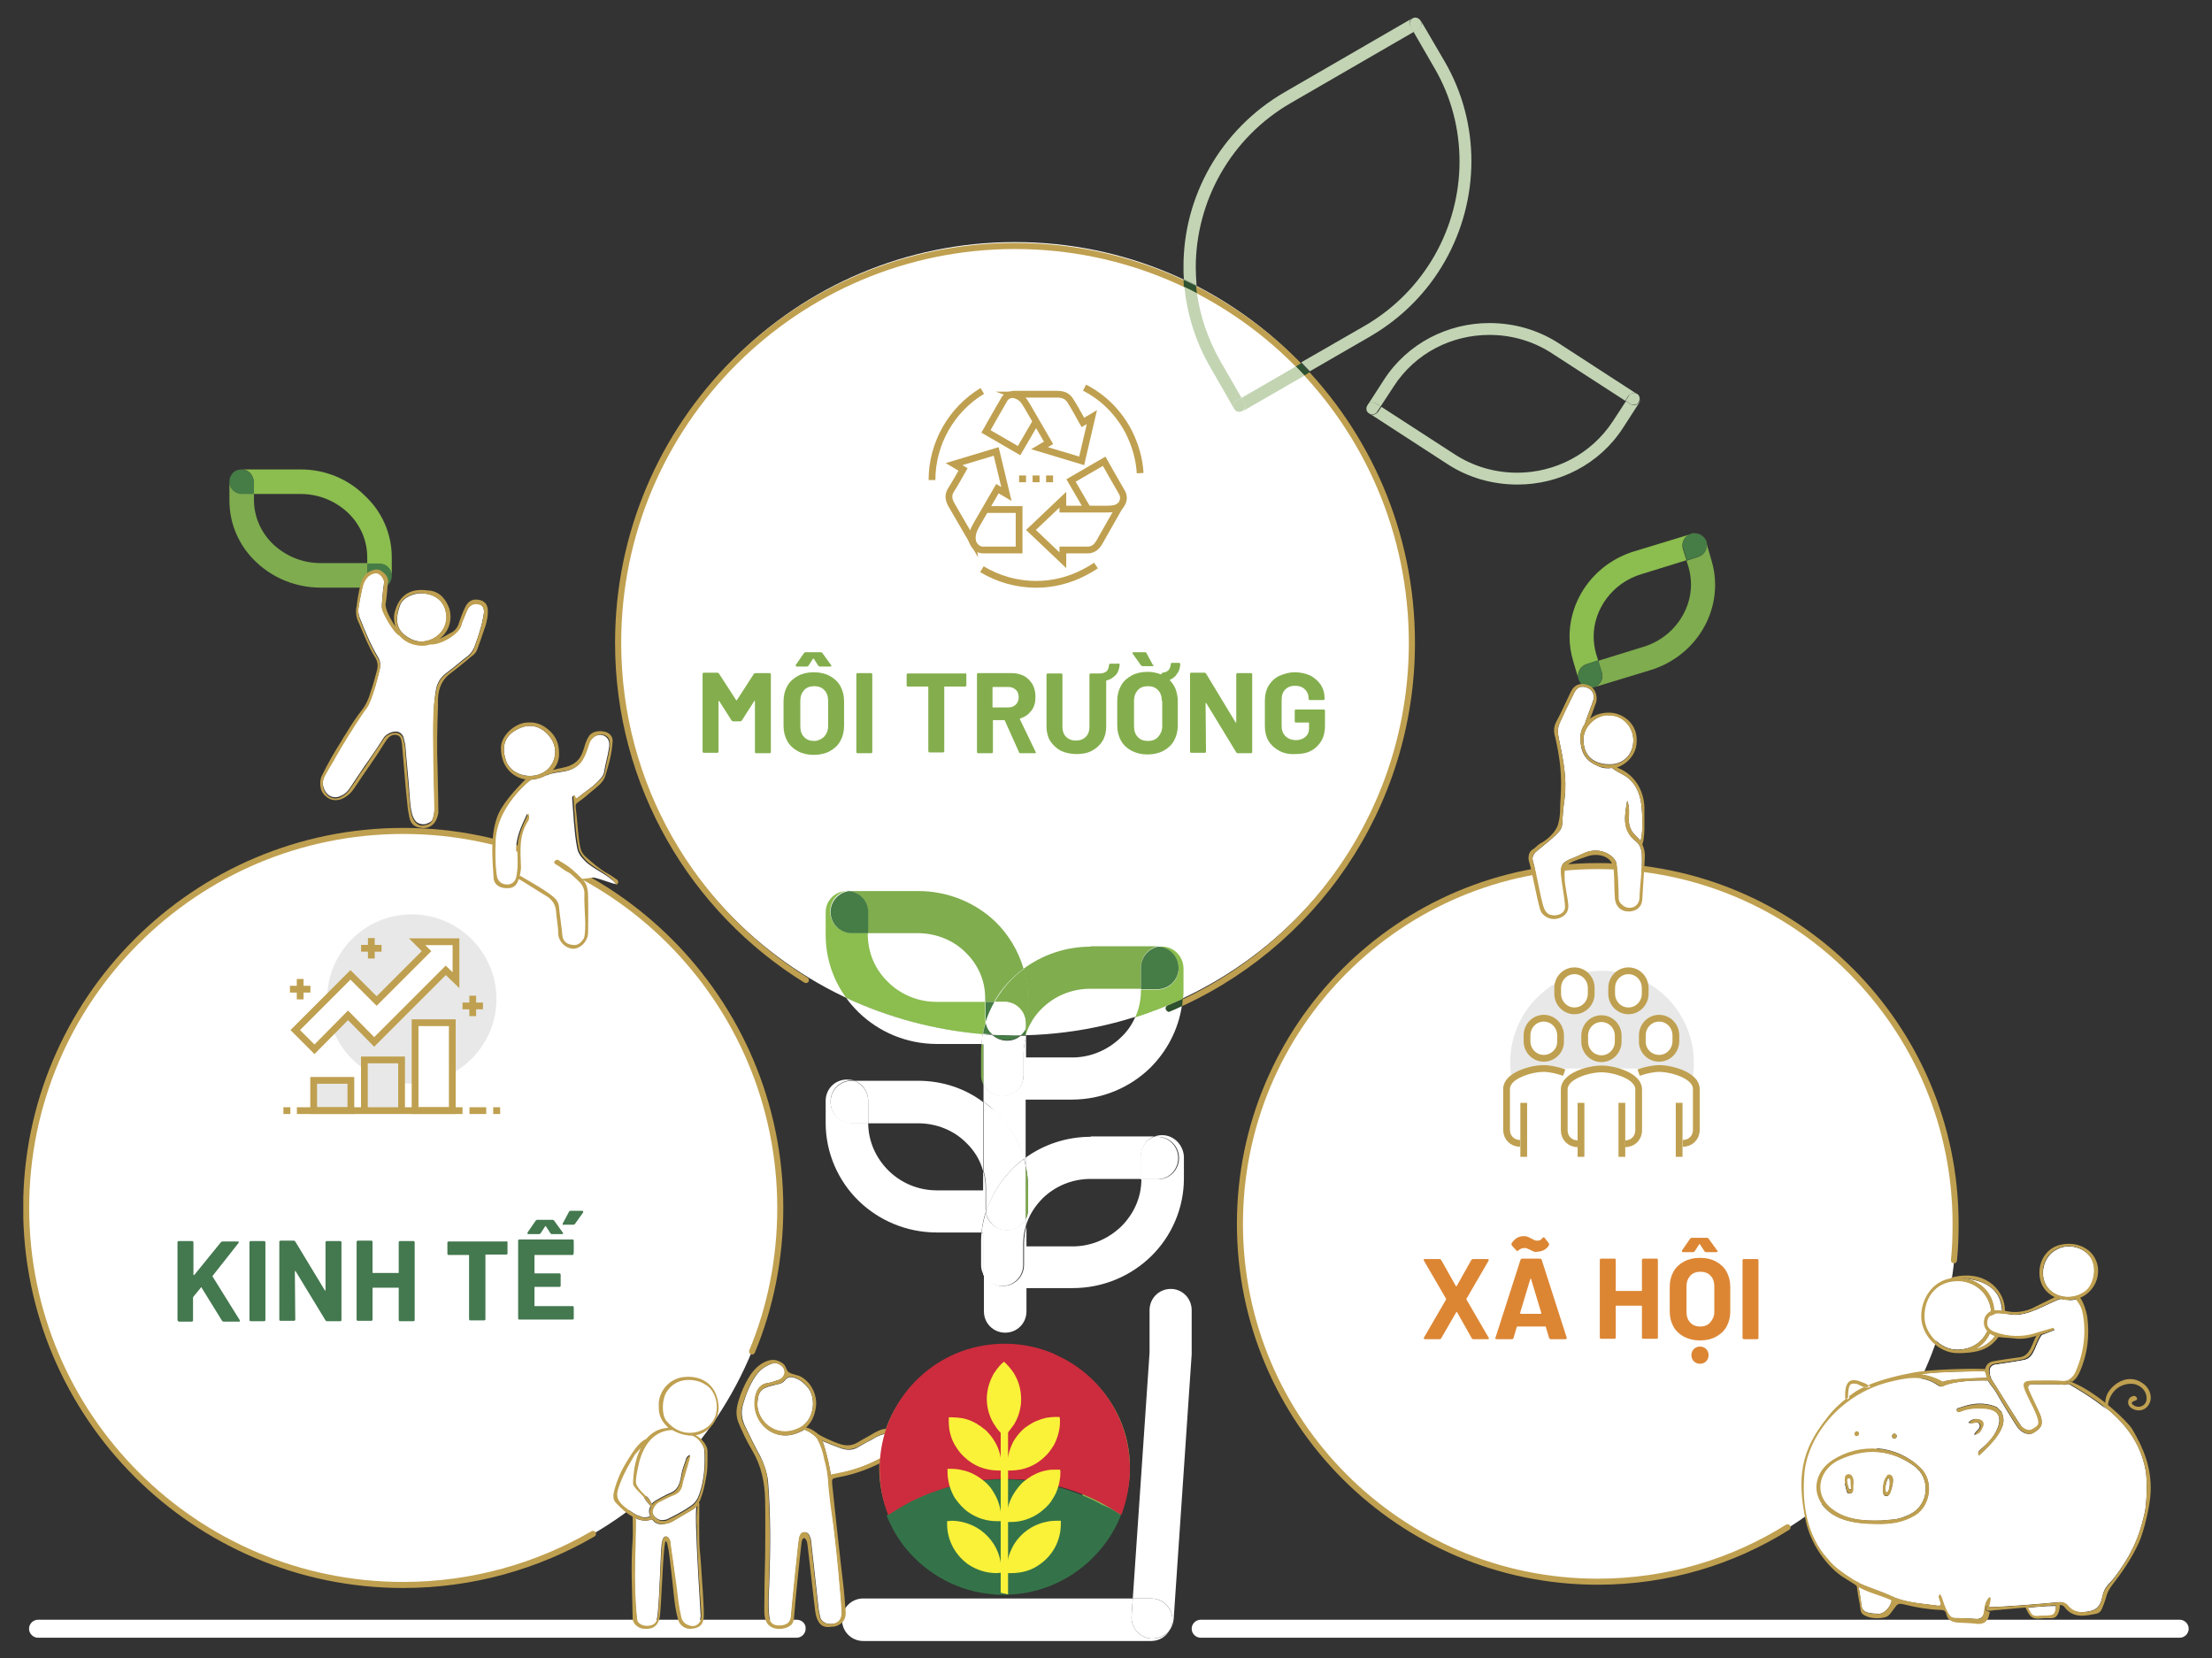
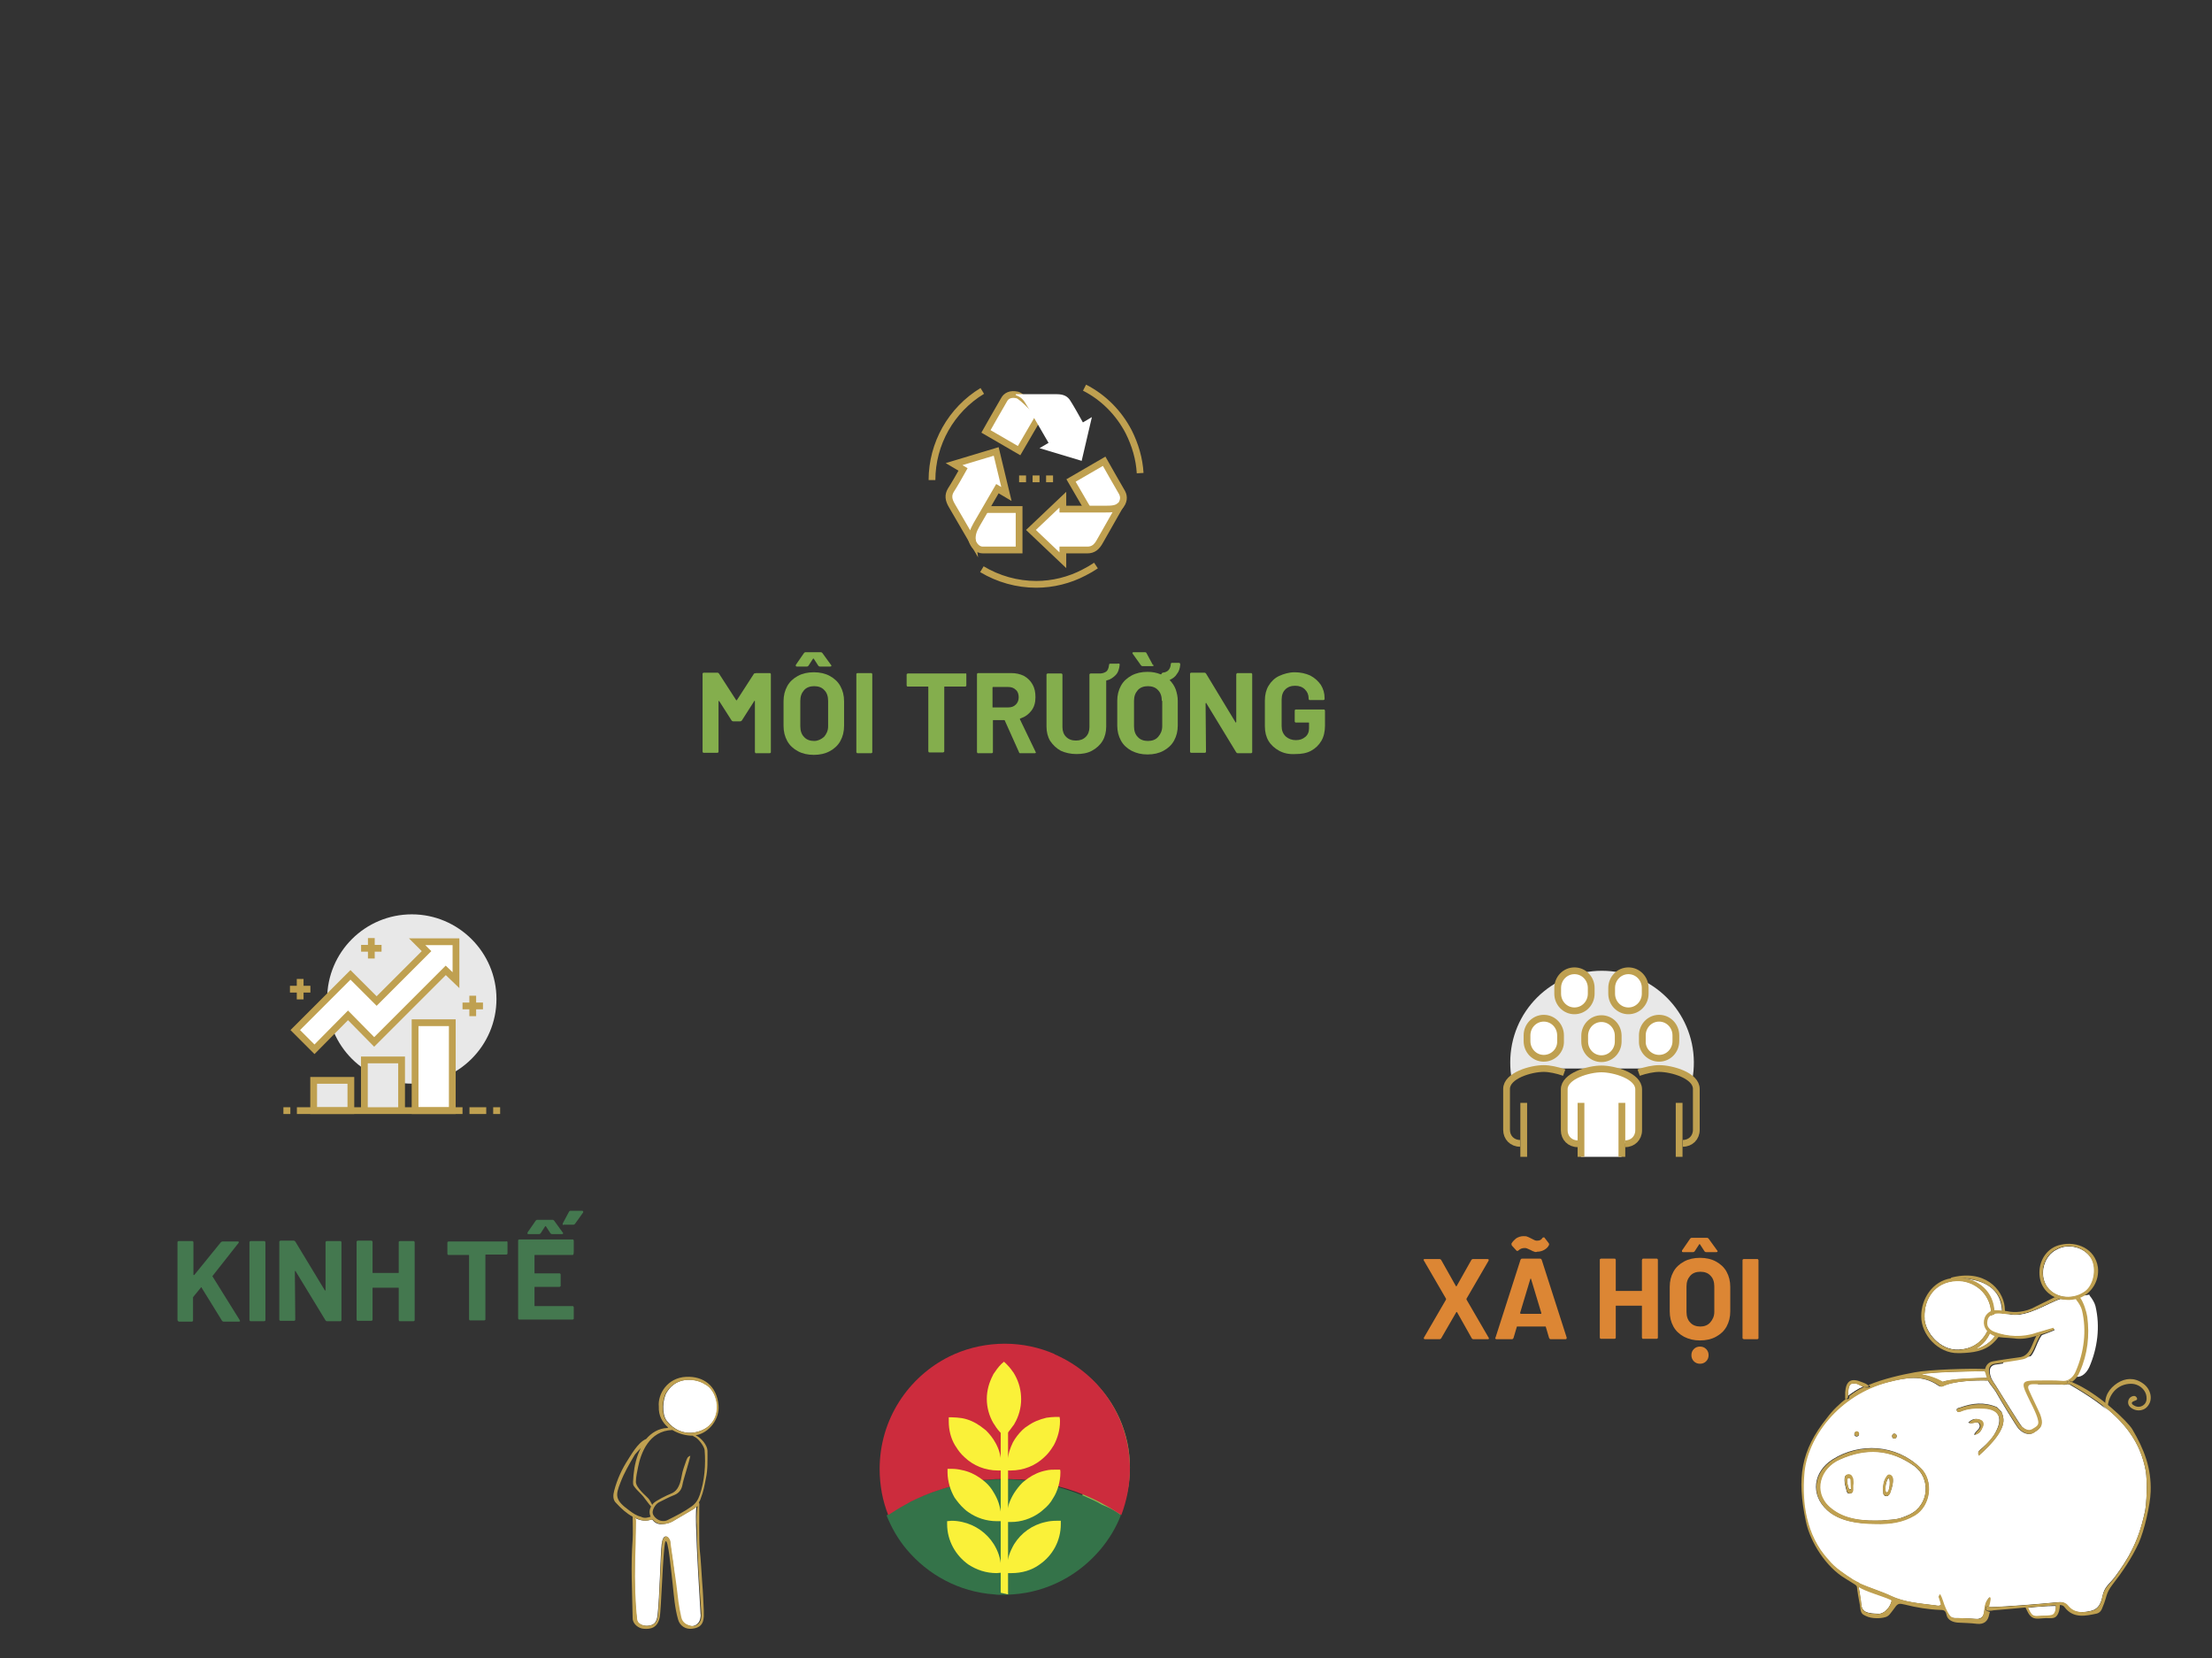
<svg xmlns="http://www.w3.org/2000/svg" xmlns:xlink="http://www.w3.org/1999/xlink" version="1.1" id="Layer_1" x="0px" y="0px" viewBox="0 0 540.9 405.5" style="enable-background:new 0 0 540.9 405.5;" xml:space="preserve">
  <rect x="0" y="0" width="540.9" height="405.5" fill="#333333" stroke="none" />
  <style type="text/css">
	.st0{clip-path:url(#SVGID_00000017481273180414285500000006291754131755459717_);fill:#FFFFFF;}
	.st1{clip-path:url(#SVGID_00000017481273180414285500000006291754131755459717_);fill:#BFA050;}
	.st2{clip-path:url(#SVGID_00000017481273180414285500000006291754131755459717_);fill:#8BBD4F;}
	.st3{clip-path:url(#SVGID_00000017481273180414285500000006291754131755459717_);fill:#2D502E;}
	.st4{clip-path:url(#SVGID_00000017481273180414285500000006291754131755459717_);fill:#80AD4E;}
	.st5{clip-path:url(#SVGID_00000017481273180414285500000006291754131755459717_);fill:#467C46;}
	.st6{clip-path:url(#SVGID_00000017481273180414285500000006291754131755459717_);fill:#7EAC4E;}
	
		.st7{clip-path:url(#SVGID_00000017481273180414285500000006291754131755459717_);fill:none;stroke:#BFA050;stroke-width:1.478;stroke-linecap:round;}
	.st8{clip-path:url(#SVGID_00000017481273180414285500000006291754131755459717_);fill:#C2D4B4;}
	.st9{clip-path:url(#SVGID_00000017481273180414285500000006291754131755459717_);fill:#C2D4B2;}
	.st10{clip-path:url(#SVGID_00000017481273180414285500000006291754131755459717_);fill:#2F5332;}
	.st11{fill:#FFFFFF;}
	.st12{clip-path:url(#SVGID_00000153706092315695353260000014782542726971796105_);fill:#FFFFFF;}
	.st13{clip-path:url(#SVGID_00000153706092315695353260000014782542726971796105_);fill:#BFA050;}
	.st14{clip-path:url(#SVGID_00000182504116268030415150000000496965585143402935_);fill:#FFFFFF;}
	.st15{clip-path:url(#SVGID_00000026845285177867776760000003627234679758274990_);fill:#FFFFFF;}
	.st16{clip-path:url(#SVGID_00000026845285177867776760000003627234679758274990_);fill:#BFA050;}
	.st17{clip-path:url(#SVGID_00000120534448596705693560000002085041931571059378_);fill:#BFA050;}
	.st18{clip-path:url(#SVGID_00000120534448596705693560000002085041931571059378_);fill:#8BBD4F;}
	.st19{clip-path:url(#SVGID_00000120534448596705693560000002085041931571059378_);fill:#40703B;}
	.st20{clip-path:url(#SVGID_00000120534448596705693560000002085041931571059378_);fill:#E8E8E8;}
	.st21{fill:none;stroke:#BFA050;stroke-width:1.655;stroke-miterlimit:10;}
	.st22{fill:#E8E8E8;}
	.st23{clip-path:url(#SVGID_00000070085666538341944630000017223217424161426864_);fill:#FFFFFF;}
	
		.st24{clip-path:url(#SVGID_00000070085666538341944630000017223217424161426864_);fill:none;stroke:#BFA050;stroke-width:1.655;stroke-miterlimit:10;}
	.st25{clip-path:url(#SVGID_00000070085666538341944630000017223217424161426864_);fill:#E8E8E8;}
	.st26{clip-path:url(#SVGID_00000070085666538341944630000017223217424161426864_);fill:#347349;}
	.st27{clip-path:url(#SVGID_00000070085666538341944630000017223217424161426864_);fill:#CC2C3D;}
	.st28{clip-path:url(#SVGID_00000070085666538341944630000017223217424161426864_);fill:#FAF139;}
	.st29{fill:#44784F;}
	.st30{fill:#84AE4D;}
	.st31{fill:#DC8634;}
</style>
  <g>
    <defs>
-       <rect id="SVGID_1_" x="5.7" y="4.3" width="529.5" height="396.9" />
-     </defs>
+       </defs>
    <clipPath id="SVGID_00000151501193063615871720000016077232989484191646_">
      <use xlink:href="#SVGID_1_" style="overflow:visible;" />
    </clipPath>
    <path style="clip-path:url(#SVGID_00000151501193063615871720000016077232989484191646_);fill:#FFFFFF;" d="M248.2,253.2   c53.6,0,97-43.4,97-97s-43.4-97-97-97s-97,43.4-97,97S194.6,253.2,248.2,253.2" />
    <path style="clip-path:url(#SVGID_00000151501193063615871720000016077232989484191646_);fill:#BFA050;" d="M286.2,247.3   c35.2-14.8,59.8-49.6,59.8-90.1c0-54-43.8-97.8-97.8-97.8c-54,0-97.8,43.8-97.8,97.8c0,35.1,18.5,65.9,46.3,83.1   c0.3,0.2,0.8,0.1,1-0.2c0.2-0.3,0.1-0.8-0.2-1c-27.4-17-45.6-47.3-45.6-81.9c0-26.6,10.8-50.7,28.2-68.1   c17.4-17.4,41.5-28.2,68.1-28.2c26.6,0,50.7,10.8,68.1,28.2c17.4,17.4,28.2,41.5,28.2,68.1c0,39.9-24.3,74.2-58.9,88.8   c-0.4,0.2-0.6,0.6-0.4,1C285.4,247.2,285.8,247.4,286.2,247.3z" />
    <path style="clip-path:url(#SVGID_00000151501193063615871720000016077232989484191646_);fill:#FFFFFF;" d="M286.3,315.2   c-2.9,0-5.2,2.3-5.2,5.2v10.4l-4.1,60.1h4.5c2.9,0,5.2,2.3,5.2,5.2c0,0.9-0.2,1.7-0.6,2.4c0.5-0.7,0.8-1.6,0.9-2.6l4.4-64.7v-10.8   C291.4,317.5,289.1,315.2,286.3,315.2" />
    <path style="clip-path:url(#SVGID_00000151501193063615871720000016077232989484191646_);fill:#FFFFFF;" d="M206.9,244   c0.9,1.3,1.9,2.4,3,3.5c4.9,4.8,11.7,7.8,19.2,7.8h0H240c0.1-0.8,0.2-1.7,0.3-2.5C228.5,251.9,217.2,248.8,206.9,244 M289.3,244.1   c-3.8,1.8-7.7,3.3-11.7,4.6c-0.8,1.9-2,3.6-3.5,5c-3.1,3-7.3,4.9-11.9,4.9h-11.3v-5.1c-0.4,1.3-0.6,2.7-0.6,4.1v5.2   c0,2.9-2.3,5.2-5.2,5.2c-2,0-3.7-1.1-4.6-2.8v4.2c1.1,0.8,2.1,1.6,3,2.5c3.2,3.1,5.7,7.1,6.9,11.5c0.1-0.1,0.3-0.2,0.4-0.3v-14.2   h11.3h0c7.5,0,14.3-3,19.2-7.8c4-4,6.8-9.2,7.7-15.1c-0.9,0.4-1.9,0.9-2.9,1.3c-0.1,0-0.2,0.1-0.3,0.1c-0.3,0-0.6-0.2-0.7-0.5   c-0.2-0.4,0-0.8,0.4-1c1.2-0.5,2.4-1.1,3.6-1.6C289.2,244.2,289.3,244.2,289.3,244.1 M207.1,264c-2.9,0-5.2,2.3-5.2,5.2v5.4   c0,7.4,3.1,14.2,8,19c4.9,4.8,11.7,7.8,19.2,7.8h0H240c0.2-1.8,0.5-3.5,1.1-5.1c0-0.2-0.1-0.5-0.1-0.7v-5.2c0-1.4-0.2-2.8-0.6-4.1   v4.8h-11.3c-4.7,0-8.9-1.9-11.9-4.9c-3-3-4.9-7.1-4.9-11.6h-4c-2.9,0-5.2-2.3-5.2-5.2s2.3-5.2,5.2-5.2h0.6   C208.3,264.1,207.7,264,207.1,264 M284.2,277.6c-0.7,0-1.4,0.1-2,0.4h0.9c2.9,0,5.2,2.3,5.2,5.2s-2.3,5.2-5.2,5.2h-4   c0,4.5-1.9,8.5-4.9,11.5c-3.1,3-7.3,4.9-11.9,4.9h-11.3V300c-0.4,1.3-0.6,2.7-0.6,4.1v5.2c0,2.9-2.3,5.2-5.2,5.2   c-2,0-3.7-1.1-4.6-2.8v9c0,2.9,2.3,5.2,5.2,5.2s5.2-2.3,5.2-5.2v-5.7h11.3h0c7.5,0,14.3-3,19.2-7.8c4.9-4.8,8-11.6,8-19v-5.4   C289.3,279.9,287,277.6,284.2,277.6" />
    <path style="clip-path:url(#SVGID_00000151501193063615871720000016077232989484191646_);fill:#8BBD4F;" d="M207.1,217.9   c-2.9,0-5.2,2.3-5.2,5.2v5.4c0,5.8,1.8,11.1,5,15.5c10.3,4.8,21.6,7.9,33.4,8.9c0.2-1,0.4-2,0.7-2.9c0-0.2-0.1-0.5-0.1-0.7V245   h-11.9c-4.7,0-8.9-1.9-11.9-4.9c-3.1-3-4.9-7.1-4.9-11.7v-0.3h-4c-2.9,0-5.2-2.3-5.2-5.2c0-2.7,2-4.9,4.6-5.1   C207.5,217.9,207.3,217.9,207.1,217.9 M284.2,231.5c-0.3,0-0.7,0-1,0.1c2.8,0.1,5,2.4,5,5.2c0,2.9-2.3,5.2-5.2,5.2h-4v0.2   c0,2.4-0.5,4.6-1.4,6.6c4-1.3,7.9-2.8,11.7-4.6c0.1-0.7,0.1-1.4,0.1-2.1v-5.4C289.3,233.8,287,231.5,284.2,231.5" />
    <path style="clip-path:url(#SVGID_00000151501193063615871720000016077232989484191646_);fill:#2D502E;" d="M289.2,244.3   c-1.2,0.6-2.4,1.1-3.6,1.6c-0.4,0.2-0.6,0.6-0.4,1c0.1,0.3,0.4,0.5,0.7,0.5c0.1,0,0.2,0,0.3-0.1c1-0.4,1.9-0.8,2.9-1.3   C289.1,245.4,289.2,244.9,289.2,244.3" />
    <path style="clip-path:url(#SVGID_00000151501193063615871720000016077232989484191646_);fill:#80AD4E;" d="M224.5,217.9   L224.5,217.9h-16.3c-0.2,0-0.4,0-0.6,0c2.6,0.3,4.6,2.5,4.6,5.1v5.2h12.2c4.6,0,8.8,1.8,11.7,4.7c3,2.9,4.8,6.8,4.8,11.1v1h2.2   c1.2-2.2,2.8-4.2,4.6-5.9c0.8-0.8,1.7-1.5,2.6-2.2c-1.3-4.4-3.7-8.4-6.9-11.5C238.6,220.8,231.9,217.9,224.5,217.9" />
    <path style="clip-path:url(#SVGID_00000151501193063615871720000016077232989484191646_);fill:#467C46;" d="M207.7,217.9   c-2.6,0.3-4.6,2.5-4.6,5.1c0,2.9,2.3,5.2,5.2,5.2h4v-5.2C212.3,220.4,210.3,218.2,207.7,217.9 M243.2,245H241v4.2   c0,0.2,0,0.5,0.1,0.7C241.6,248.2,242.4,246.6,243.2,245" />
    <path style="clip-path:url(#SVGID_00000151501193063615871720000016077232989484191646_);fill:#7EAC4E;" d="M250.9,253.2   c0,0-0.1,0-0.1,0v0.3C250.8,253.4,250.9,253.3,250.9,253.2 M240.5,255.4H240c-0.1,0.8-0.1,1.5-0.1,2.3v5.2c0,0.9,0.2,1.7,0.6,2.4   V255.4z" />
    <path style="clip-path:url(#SVGID_00000151501193063615871720000016077232989484191646_);fill:#80AD4E;" d="M266.7,231.5   c-6.1,0-11.8,2-16.4,5.4c0.6,2.2,1,4.6,1,7v5.2c0,0.9-0.2,1.7-0.6,2.4v1.6c0,0,0.1,0,0.1,0c0.8-2.5,2.2-4.8,4.1-6.6   c3-2.9,7.1-4.7,11.7-4.7H279v-5.3c0-2.5,1.8-4.6,4.2-5.1c-0.1,0-0.1,0-0.2,0H266.7z" />
    <path style="clip-path:url(#SVGID_00000151501193063615871720000016077232989484191646_);fill:#FFFFFF;" d="M240.3,252.9   c-0.2,0.8-0.3,1.6-0.3,2.5h0.5v9.9c0.9,1.7,2.6,2.8,4.6,2.8c2.9,0,5.2-2.3,5.2-5.2v-5.2c0-1.4,0.2-2.8,0.6-4.1v-0.3   c-0.4,0-0.9,0-1.3,0c-0.9,0.7-2,1.2-3.3,1.2c-1.3,0-2.6-0.5-3.5-1.3C241.9,253,241.1,253,240.3,252.9" />
    <path style="clip-path:url(#SVGID_00000151501193063615871720000016077232989484191646_);fill:#467C46;" d="M283.2,231.5   c-2.4,0.5-4.2,2.6-4.2,5.1v5.3h4c2.9,0,5.2-2.3,5.2-5.2C288.2,233.9,286,231.6,283.2,231.5 M241.1,249.9c-0.3,1-0.6,1.9-0.7,2.9   c0.8,0.1,1.6,0.1,2.4,0.2C241.9,252.3,241.2,251.2,241.1,249.9 M250.8,251.6c-0.3,0.6-0.8,1.2-1.3,1.6c0.4,0,0.9,0,1.3,0V251.6z" />
    <path style="clip-path:url(#SVGID_00000151501193063615871720000016077232989484191646_);fill:#80AD4E;" d="M250.4,236.9   c-0.9,0.7-1.8,1.4-2.6,2.2c-1.8,1.7-3.3,3.7-4.6,5.9h2.4c0.1,0,0.1,0,0.2,0c2.8,0.1,5,2.4,5,5.2v1.4c0.4-0.7,0.6-1.5,0.6-2.4V244   C251.4,241.6,251,239.2,250.4,236.9" />
    <path style="clip-path:url(#SVGID_00000151501193063615871720000016077232989484191646_);fill:#467C46;" d="M242.7,253.1   c0.9,0.8,2.1,1.3,3.5,1.3c1.3,0,2.4-0.4,3.3-1.2c-0.4,0-0.8,0-1.3,0C246.4,253.2,244.6,253.2,242.7,253.1" />
    <path style="clip-path:url(#SVGID_00000151501193063615871720000016077232989484191646_);fill:#FFFFFF;" d="M245.6,245h-2.4   c-0.9,1.5-1.6,3.2-2.2,4.9c0.2,1.2,0.8,2.3,1.7,3.1c1.8,0.1,3.7,0.2,5.5,0.2c0.4,0,0.8,0,1.3,0c0.5-0.4,1-1,1.3-1.6v-1.4   c0-2.8-2.2-5.1-5-5.2C245.8,245,245.7,245,245.6,245" />
    <path style="clip-path:url(#SVGID_00000151501193063615871720000016077232989484191646_);fill:#FFFFFF;" d="M224.5,264.3   L224.5,264.3h-15.6c2,0.7,3.4,2.6,3.4,4.9v5.4c0,0,0,0,0,0.1h12.2c4.6,0,8.8,1.8,11.7,4.7c2,1.9,3.5,4.3,4.2,7v-16.9   C236,266.2,230.5,264.3,224.5,264.3" />
    <path style="clip-path:url(#SVGID_00000151501193063615871720000016077232989484191646_);fill:#FFFFFF;" d="M208.9,264.3h-0.6   c-2.9,0-5.2,2.3-5.2,5.2c0,2.9,2.3,5.2,5.2,5.2h4c0,0,0,0,0-0.1v-5.4C212.3,267,210.9,265.1,208.9,264.3 M240.5,269.4v16.9   c0.4,1.3,0.6,2.7,0.6,4.1v5.2c0,0.2,0,0.5,0.1,0.7c1.3-4.2,3.7-7.9,6.7-10.8c0.8-0.8,1.7-1.5,2.6-2.2c-1.3-4.4-3.7-8.4-6.9-11.5   C242.5,271,241.5,270.2,240.5,269.4" />
    <path style="clip-path:url(#SVGID_00000151501193063615871720000016077232989484191646_);fill:#FFFFFF;" d="M266.7,278   c-5.9,0-11.5,1.9-15.9,5.1v2c0.4,1.7,0.6,3.5,0.6,5.4v5.2c0,0.9-0.2,1.7-0.6,2.4v1.9c0.7-2.6,2.2-5,4.2-7c3-2.9,7.1-4.7,11.7-4.7   H279c0-0.1,0-0.1,0-0.2v-5.4c0-2.1,1.3-4,3.2-4.8H266.7z M240.5,301.5H240c-0.1,0.9-0.1,1.7-0.1,2.6v5.2c0,0.9,0.2,1.7,0.6,2.4   V301.5z" />
    <path style="clip-path:url(#SVGID_00000151501193063615871720000016077232989484191646_);fill:#FFFFFF;" d="M282.1,278   c-1.9,0.8-3.2,2.6-3.2,4.8v5.4c0,0.1,0,0.1,0,0.2h4c2.9,0,5.2-2.3,5.2-5.2c0-2.9-2.3-5.2-5.2-5.2H282.1z M250.8,283.1   c-0.1,0.1-0.3,0.2-0.4,0.3c0.2,0.5,0.3,1.1,0.4,1.7V283.1z M241.1,296.4c-0.5,1.6-0.9,3.3-1.1,5.1h0.4v10.2   c0.9,1.7,2.6,2.8,4.6,2.8c2.9,0,5.2-2.3,5.2-5.2v-5.2c0-1.4,0.2-2.8,0.6-4.1V298c-0.9,1.7-2.6,2.8-4.6,2.8   C243.6,300.8,241.4,298.9,241.1,296.4" />
    <path style="clip-path:url(#SVGID_00000151501193063615871720000016077232989484191646_);fill:#7EAC4E;" d="M250.8,285.1v11.3v1.7   c0.4-0.7,0.6-1.5,0.6-2.4v-5.2C251.4,288.6,251.2,286.8,250.8,285.1" />
    <path style="clip-path:url(#SVGID_00000151501193063615871720000016077232989484191646_);fill:#FFFFFF;" d="M250.4,283.4   c-0.9,0.7-1.8,1.4-2.6,2.2c-3.1,3-5.4,6.7-6.7,10.8c0.4,2.5,2.5,4.5,5.1,4.5c2,0,3.7-1.1,4.6-2.8v-1.7v-11.3   C250.7,284.5,250.5,283.9,250.4,283.4" />
    <path style="clip-path:url(#SVGID_00000151501193063615871720000016077232989484191646_);fill:#FFFFFF;" d="M277,390.9h-65.9   c-2.9,0-5.2,2.3-5.2,5.2c0,2.9,2.3,5.2,5.2,5.2h70.4c2,0,3.7-1.1,4.6-2.8c-0.9,1.4-2.5,2.2-4.2,2.2c-0.1,0-0.2,0-0.4,0   c-2.9-0.2-5-2.7-4.8-5.5L277,390.9z" />
    <path style="clip-path:url(#SVGID_00000151501193063615871720000016077232989484191646_);fill:#FFFFFF;" d="M281.5,390.9H277   l-0.3,4.3c-0.2,2.9,2,5.3,4.8,5.5c0.1,0,0.2,0,0.4,0c1.7,0,3.3-0.9,4.2-2.2c0.4-0.7,0.6-1.5,0.6-2.4   C286.7,393.2,284.3,390.9,281.5,390.9" />
    <path style="clip-path:url(#SVGID_00000151501193063615871720000016077232989484191646_);fill:#BFA050;" d="M246.1,329   c-0.2,0-0.3,0-0.5,0c0.4,0,0.7,0,1.1,0C246.5,329,246.3,329,246.1,329 M244.6,329c-7.9,0.4-15.1,3.6-20.4,8.7   c-5.6,5.4-9.2,12.9-9.2,21.3c0,8.3,3.5,15.9,9.2,21.3c5.3,5.1,12.5,8.3,20.4,8.7c-2.6-0.3-4.6-2.5-4.6-5.1c0-2.9,2.3-5.2,5.2-5.2   c0.2,0,0.3,0,0.5,0c-5.6-0.1-10.6-2.3-14.3-5.8c-3.7-3.6-6-8.4-6-13.8c0-5.4,2.3-10.2,6-13.8c3.6-3.5,8.7-5.7,14.3-5.8   c-0.2,0-0.3,0-0.5,0c-2.9,0-5.2-2.3-5.2-5.2C240,331.5,242,329.3,244.6,329 M246.7,388.9c-0.4,0-0.7,0-1.1,0c0.2,0,0.3,0,0.5,0h0   C246.3,388.9,246.5,388.9,246.7,388.9" />
    <path style="clip-path:url(#SVGID_00000151501193063615871720000016077232989484191646_);fill:#FFFFFF;" d="M184.7,262.4   c-18.2-47.5-71.5-71.2-119.1-53c-47.5,18.2-71.3,71.5-53,119.1s71.5,71.2,119.1,53C179.2,363.2,202.9,309.9,184.7,262.4" />
    <path style="clip-path:url(#SVGID_00000151501193063615871720000016077232989484191646_);fill:none;stroke:#BFA050;stroke-width:1.478;stroke-linecap:round;" d="   M183.9,330.5c4.5-10.8,6.9-22.7,6.9-35.1c0-50.9-41.3-92.2-92.2-92.2c-50.9,0-92.2,41.3-92.2,92.2c0,50.9,41.3,92.2,92.2,92.2   c16.9,0,32.8-4.6,46.4-12.5" />
    <path style="clip-path:url(#SVGID_00000151501193063615871720000016077232989484191646_);fill:#FFFFFF;" d="M472.5,268   c-17.3-45.2-68-67.8-113.2-50.4c-45.2,17.3-67.8,68-50.4,113.2c17.3,45.2,68,67.8,113.2,50.4C467.2,363.9,489.8,313.2,472.5,268" />
    <path style="clip-path:url(#SVGID_00000151501193063615871720000016077232989484191646_);fill:none;stroke:#BFA050;stroke-width:1.478;stroke-linecap:round;" d="   M477.8,308.2c0.3-2.9,0.4-5.9,0.4-8.9c0-48.4-39.2-87.5-87.5-87.5c-48.4,0-87.5,39.2-87.5,87.5s39.2,87.5,87.5,87.5   c17.1,0,33-4.9,46.4-13.3" />
    <path style="clip-path:url(#SVGID_00000151501193063615871720000016077232989484191646_);fill:#FFFFFF;" d="M145,214.6   c1,0,5.2,1.7,5.7,1.6c-2-2.4-5.7-3.6-7.8-5.8c-0.9-0.9-1.6-1.9-1.8-3.2c-0.7-3.7-0.9-8.3-1.2-12.1c0-0.4,0.4-0.7,0.5-0.4   c0.3,0.9,0.7,0.5,1,0.3c1.5-1.3,3.1-2.2,4.5-3.6c0.7-0.7,1.6-1.5,1.8-2.5c0.3-2,0.9-3.9,1.2-5.9c0.2-1.1,0.2-2.6-1.5-3.2   c-1.2-0.4-2.9,0.4-3.5,2.2c-1,3.1-1.7,5.4-4.9,6.4c-1.2,0.4-3.6,0.5-4.8,1c-0.1,0.1-0.4,0.2-0.7,0.2c-1.1,0.6-2.4,1-3.8,1.1   c-0.1,0.2-0.5,0.4-0.7,0.6c-4.2,3.7-8,9.1-8,14.8c0,2.3-0.1,5.2,0.2,7.5c0.1,0.5,0.1,1,0.3,1.4c0.4,1,1.3,1.4,2.4,1.4   c1.1,0,1.9-0.8,2.1-1.7c0.4-2.2,0.3-4.3,0.2-6.5c-0.1-3.3,1.2-6,2.7-9.2c0.3,1.1,0,1.7-0.2,2.1c-2.2,3.6-1.7,7.1-1.6,11.2   c0,0.6-0.2,1.3-0.3,2c0.2,0,0.3,0.1,0.5,0.2c2.2,1.4,5.8,3.3,7.8,5c0.8,0.6,1.2,1.4,1.3,2.4c0.2,2.3,0.6,4.5,0.8,6.8   c0.2,1.6,1.1,2.6,3.1,2.5c1.2,0,2.2-1.7,2.2-1.7c0.7-2.4,0-7,0.1-10.6c0-1.4-0.5-2.5-1.5-3.4c-1.5-1.4-3-2.8-4.8-3.9   c-0.4-0.2-1-0.5-0.7-1c0.4-0.5,0.8,0,1.2,0.2c2,1.2,2.9,2.2,4.5,3.9C141.8,215.2,144,214.7,145,214.6" />
    <path style="clip-path:url(#SVGID_00000151501193063615871720000016077232989484191646_);fill:#FFFFFF;" d="M135,181   c-0.8-1.4-3.8-5.2-8.6-2.6c-1.9,1-4.3,3.1-2.6,7.8c1.2,3.2,5.7,4.5,8.9,2.8C135.6,187.5,136.6,183.8,135,181" />
    <path style="clip-path:url(#SVGID_00000151501193063615871720000016077232989484191646_);fill:#BFA050;" d="M148.7,213.7   c-2-1.1-3.7-2.6-5.4-4.1c-0.7-0.6-1.2-1.4-1.4-2.3c-0.6-2.8-0.7-6.8-1.1-9.6c-0.1-0.9-0.1-1.1,0.8-1.7c1-0.7,2.1-1.6,3-2.4   c1.3-1.1,2.9-2.2,3.4-3.8c0.9-3,1.6-5.3,1.8-8.5c0.1-1.3-0.9-2.2-2.1-2.4c-1.3-0.3-3.1,0-3.8,1.3c-0.4,0.7-0.7,1.4-0.9,2.1   c-0.7,2.4-1.3,3.9-3.6,4.9c-1.1,0.5-2.8,0.7-4.2,1.1c1-1.1,1.6-2.6,1.5-4.2c0-2.1-0.7-3.9-2.2-5.3c-1.8-1.7-3.5-2.3-5.8-2.1   c-2.8,0.2-6.3,3.2-6.2,6.3c0,4.3,2.7,7.1,6,7.6v0c-2.4,2.4-6.1,6.3-7.1,9.7c-1.5,4.7-1,9.6-0.7,14.4c0.1,1.7,1.6,2.6,3.5,2.5   c1.5,0,2.3-0.9,2.6-2.2l0.3,0.1c1.7,1,4.6,2.9,6.3,3.9c1.6,0.9,2.5,2.2,2.6,4.1c0.1,1.7,0.5,3.4,0.5,5.1c0,2,1.7,3.6,3.4,3.8   c1.9,0.2,3.9-1.8,3.9-3.9c0,0,0.1-5.5,0-8.8c0-1.9-0.3-3.2-1.4-4.3c-1.6-1.7-3.3-3.2-5.3-4.3c-0.4-0.2-0.8-0.8-1.2-0.2   c-0.3,0.5,0.3,0.8,0.7,1c1.8,1,3.3,2.5,4.8,3.9c1,0.9,1.6,2,1.5,3.4c-0.1,3.6,0.6,8.2-0.1,10.6c0,0-0.9,1.7-2.2,1.7   c-2,0-3-0.9-3.1-2.5c-0.2-2.3-0.6-4.5-0.8-6.8c-0.1-1-0.5-1.7-1.3-2.4c-2-1.7-5.6-3.7-7.8-5c-0.2-0.1-0.3-0.2-0.5-0.2   c0.1-0.7,0.3-1.4,0.3-2c-0.1-4-0.6-7.6,1.6-11.2c0.3-0.4,0.6-1,0.2-2.1c-1.5,3.2-2.8,5.8-2.7,9.2c0.1,2.2,0.2,4.4-0.3,6.5   c-0.2,0.9-1,1.7-2.1,1.7c-1.1,0-1.9-0.4-2.4-1.4c-0.2-0.4-0.2-0.9-0.3-1.4c-0.3-2.3-0.3-5.2-0.2-7.5c0-5.7,3.8-11.1,8-14.8   c0.2-0.2,0.6-0.3,0.7-0.6c1.4,0,2.7-0.4,3.8-1.1c0.3,0,0.6-0.1,0.7-0.2c1.2-0.6,3.5-0.6,4.8-1c3.2-1,3.9-3.3,4.9-6.4   c0.6-1.8,2.3-2.6,3.5-2.2c1.7,0.5,1.6,2,1.5,3.2c-0.3,2-0.9,4-1.2,5.9c-0.2,1.1-1,1.8-1.8,2.5c-1.4,1.4-3,2.3-4.5,3.6   c-0.3,0.2-0.8,0.6-1-0.3c-0.1-0.3-0.5,0.1-0.4,0.4c0.3,3.8,0.5,8.4,1.2,12.1c0.2,1.3,0.9,2.2,1.8,3.2c2.4,2.4,5.6,3.2,7.6,6.1   c0.6-0.7,0.4-0.8,0.2-1.2C150.1,214.6,149.5,214.1,148.7,213.7 M123.8,186.2c-1.7-4.7,0.7-6.8,2.6-7.8c4.8-2.6,7.8,1.2,8.6,2.6   c1.6,2.8,0.6,6.5-2.3,8C129.6,190.7,125,189.5,123.8,186.2" />
    <path style="clip-path:url(#SVGID_00000151501193063615871720000016077232989484191646_);fill:#8BBD4F;" d="M73.6,114.8L73.6,114.8   H59.1c1.6,0,2.9,1.3,2.9,3v3h11.5c4.6,0,8.6,1.8,11.6,4.6c2.9,2.8,4.7,6.6,4.7,10.9v1.6h3c1.6,0,3,1.3,3,3s-1.3,3-3,3h0   c0,0,0,0,0,0c1.6,0,3-1.3,3-3v-4.6c0-5.9-2.5-11.3-6.6-15.1C85.2,117.2,79.6,114.8,73.6,114.8 M56.6,116.1c-0.3,0.5-0.5,1-0.5,1.7   C56.1,117.2,56.3,116.6,56.6,116.1" />
    <path style="clip-path:url(#SVGID_00000151501193063615871720000016077232989484191646_);fill:#7EAC4E;" d="M59.1,114.8   c-1,0-1.9,0.5-2.4,1.3C57.2,115.4,58.1,114.8,59.1,114.8L59.1,114.8C59.1,114.8,59.1,114.8,59.1,114.8 M56.1,117.8L56.1,117.8    M56.1,117.8v4.6c0,5.9,2.5,11.3,6.6,15.1c4,3.8,9.6,6.2,15.7,6.2h0h14.4c-1.6,0-2.9-1.3-2.9-3v-3H78.4c-4.6,0-8.6-1.8-11.6-4.6   c-2.9-2.8-4.7-6.6-4.7-10.9v-1.6h-3C57.5,120.8,56.1,119.4,56.1,117.8" />
    <path style="clip-path:url(#SVGID_00000151501193063615871720000016077232989484191646_);fill:#467C46;" d="M59.1,114.8L59.1,114.8   c-1.1,0-2,0.5-2.5,1.3c-0.3,0.5-0.5,1-0.5,1.7c0,1.6,1.3,3,3,3h3v-3C62,116.2,60.7,114.9,59.1,114.8 M89.9,137.8v3   c0,1.6,1.3,2.9,2.9,3h0c1.6,0,3-1.3,3-3c0-1.6-1.3-3-3-3H89.9z" />
    <path style="clip-path:url(#SVGID_00000151501193063615871720000016077232989484191646_);fill:#8BBD4F;" d="M414.4,130.4   L414.4,130.4c1.3,0,2.4,0.8,2.8,2.1C416.8,131.2,415.6,130.4,414.4,130.4 M413.5,130.6l-13.8,4.2c-9.6,2.9-15.9,11.5-15.9,20.9   c0,2,0.3,4,0.9,6l1.3,4.4c-0.5-1.5,0.4-3.2,2-3.7l2.8-0.9l-0.5-1.6c-0.4-1.4-0.6-2.9-0.6-4.3c0-6.6,4.6-13.1,11.7-15.2l11-3.4   l-0.9-2.8C411.1,132.7,411.9,131,413.5,130.6" />
    <path style="clip-path:url(#SVGID_00000151501193063615871720000016077232989484191646_);fill:#7EAC4E;" d="M414.4,130.4   c-0.3,0-0.6,0-0.9,0.1c0,0,0,0,0,0l0,0C413.8,130.5,414.1,130.4,414.4,130.4z M417.2,132.5L417.2,132.5c0.5,1.6-0.4,3.2-2,3.7   l-2.8,0.9l0.5,1.6c0.4,1.4,0.6,2.9,0.6,4.3c0,6.6-4.6,13.1-11.7,15.2l-11,3.4l0.9,2.8c0.5,1.6-0.4,3.2-2,3.7   c-0.3,0.1-0.6,0.1-0.9,0.1c-1.3,0-2.4-0.8-2.8-2.1l0,0c0,0,0,0,0,0c0.4,1.3,1.6,2.1,2.8,2.1c0.3,0,0.6,0,0.9-0.1l13.8-4.2   c9.6-2.9,15.9-11.5,15.9-20.9c0-2-0.3-4-0.9-6L417.2,132.5z" />
    <path style="clip-path:url(#SVGID_00000151501193063615871720000016077232989484191646_);fill:#467C46;" d="M414.4,130.4   c-0.3,0-0.6,0-0.9,0.1l0,0c-1.5,0.5-2.4,2.1-1.9,3.7l0.9,2.8l2.8-0.9c1.6-0.5,2.4-2.1,2-3.7C416.8,131.2,415.6,130.4,414.4,130.4    M390.8,161.5l-2.8,0.9c-1.5,0.5-2.4,2.1-2,3.7l0,0c0.4,1.3,1.6,2.1,2.8,2.1c0.3,0,0.6,0,0.9-0.1c1.6-0.5,2.4-2.1,2-3.7   L390.8,161.5z" />
    <path style="clip-path:url(#SVGID_00000151501193063615871720000016077232989484191646_);fill:#C2D4B4;" d="M345.3,4.5l-31.1,18   c-15.9,9.2-24.9,25.8-24.8,42.9c0,1,0,1.9,0.1,2.9c1,0.5,2.1,1,3.1,1.5c-0.1-1.5-0.2-3-0.2-4.4c0-16,8.4-31.7,23.4-40.3l29.9-17.3   l-0.7-1.3C344.4,5.8,344.6,4.9,345.3,4.5" />
    <path style="clip-path:url(#SVGID_00000151501193063615871720000016077232989484191646_);fill:#C2D4B2;" d="M289.4,68.3   c0,0,0,0.1,0,0.1c1,0.5,2.1,1,3.1,1.5c0,0,0-0.1,0-0.1C291.5,69.3,290.5,68.8,289.4,68.3 M289.6,70.1c0.7,6.7,2.7,13.4,6.3,19.6   l5.9,10.3c0.3,0.5,0.8,0.7,1.3,0.7c0.2,0,0.5-0.1,0.7-0.2c0,0,0,0,0,0l0,0c-0.2,0.1-0.5,0.2-0.7,0.2c-0.5,0-1-0.3-1.3-0.7   c-0.4-0.7-0.2-1.6,0.5-2l1.3-0.7l-5.2-9c-3-5.3-4.9-10.9-5.7-16.5C291.7,71.2,290.6,70.6,289.6,70.1" />
    <path style="clip-path:url(#SVGID_00000151501193063615871720000016077232989484191646_);fill:#2F5332;" d="M289.4,68.4   c0,0.6,0.1,1.1,0.1,1.7c1.1,0.5,2.1,1,3.2,1.6c-0.1-0.6-0.2-1.2-0.2-1.8C291.5,69.4,290.5,68.9,289.4,68.4" />
    <path style="clip-path:url(#SVGID_00000151501193063615871720000016077232989484191646_);fill:#C2D4B4;" d="M346.1,4.3   c-0.2,0-0.5,0.1-0.7,0.2c0,0,0,0,0,0l0,0C345.6,4.3,345.8,4.3,346.1,4.3c0.5,0,1,0.3,1.3,0.7c0.4,0.7,0.2,1.6-0.5,2l-1.3,0.7l5.2,9   c4.2,7.2,6.1,15.1,6.1,22.8c0,16-8.4,31.7-23.4,40.3l-15.3,8.8c0.7,0.7,1.4,1.5,2.1,2.2l14.7-8.5c15.9-9.2,24.8-25.8,24.8-42.9   c0-8.3-2.1-16.7-6.5-24.3L347.4,5C347.1,4.6,346.6,4.3,346.1,4.3" />
    <path style="clip-path:url(#SVGID_00000151501193063615871720000016077232989484191646_);fill:#C2D4B2;" d="M316.9,89.6l-13.3,7.7   l0.7,1.3c0.4,0.7,0.2,1.6-0.5,2l15.1-8.7C318.3,91.1,317.6,90.3,316.9,89.6" />
    <path style="clip-path:url(#SVGID_00000151501193063615871720000016077232989484191646_);fill:#2F5332;" d="M318.2,88.8l-1.3,0.8   c0.7,0.7,1.4,1.5,2.1,2.2l1.3-0.8C319.6,90.3,318.9,89.6,318.2,88.8" />
    <path style="clip-path:url(#SVGID_00000151501193063615871720000016077232989484191646_);fill:#C2D4B4;" d="M346.1,4.3   c-0.2,0-0.5,0.1-0.7,0.2l0,0c-0.7,0.4-0.9,1.3-0.5,2l0.7,1.3l1.3-0.7c0.7-0.4,0.9-1.3,0.5-2C347.1,4.6,346.6,4.3,346.1,4.3" />
    <path style="clip-path:url(#SVGID_00000151501193063615871720000016077232989484191646_);fill:#C2D4B2;" d="M303.6,97.3l-1.3,0.7   c-0.7,0.4-0.9,1.3-0.5,2c0.3,0.5,0.8,0.7,1.3,0.7c0.2,0,0.5-0.1,0.7-0.2l0,0c0.7-0.4,0.9-1.3,0.5-2L303.6,97.3z" />
    <path style="clip-path:url(#SVGID_00000151501193063615871720000016077232989484191646_);fill:#C2D4B4;" d="M400.3,96.3L400.3,96.3   c0.7,0.5,0.9,1.4,0.5,2.1c-0.3,0.4-0.8,0.7-1.2,0.7c-0.3,0-0.6-0.1-0.8-0.2l-1.2-0.8l-3.2,4.9c-5.3,8.1-14.2,12.6-23.4,12.6   c-5.4,0-10.8-1.5-15.6-4.7l-17.6-11.4l-0.8,1.2c-0.3,0.4-0.8,0.7-1.2,0.7c-0.3,0-0.5-0.1-0.8-0.2l18.8,12.2   c5.3,3.5,11.3,5.1,17.3,5.1h0h0c10.1,0,20-4.9,25.8-13.9l4-6.2C401.2,97.7,401,96.8,400.3,96.3C400.3,96.3,400.3,96.3,400.3,96.3" />
    <path style="clip-path:url(#SVGID_00000151501193063615871720000016077232989484191646_);fill:#C2D4B4;" d="M364.2,79   c-10.1,0-20,4.9-25.8,13.9l-4,6.2c-0.4,0.7-0.2,1.6,0.4,2c0,0,0,0,0,0l0,0c-0.7-0.4-0.9-1.4-0.4-2c0.3-0.4,0.8-0.7,1.2-0.7   c0.3,0,0.6,0.1,0.8,0.2l1.2,0.8l3.2-4.9c5.3-8.2,14.2-12.6,23.4-12.6c5.4,0,10.8,1.5,15.6,4.7L397.4,98l0.8-1.2   c0.3-0.4,0.8-0.7,1.2-0.7c0.3,0,0.5,0.1,0.8,0.2l-18.8-12.2C376.1,80.6,370.1,79,364.2,79L364.2,79L364.2,79z" />
    <path style="clip-path:url(#SVGID_00000151501193063615871720000016077232989484191646_);fill:#C2D4B4;" d="M399.5,96.1   c-0.5,0-1,0.2-1.2,0.7l-0.8,1.2l1.2,0.8c0.2,0.2,0.5,0.2,0.8,0.2c0.5,0,1-0.2,1.2-0.7c0.4-0.7,0.3-1.6-0.4-2l0,0   C400,96.2,399.8,96.1,399.5,96.1 M335.6,98.4c-0.5,0-1,0.2-1.2,0.7c-0.4,0.7-0.3,1.6,0.4,2l0,0c0.2,0.2,0.5,0.2,0.8,0.2   c0.5,0,1-0.2,1.2-0.7l0.8-1.2l-1.2-0.8C336.2,98.5,335.9,98.4,335.6,98.4" />
    <path style="clip-path:url(#SVGID_00000151501193063615871720000016077232989484191646_);fill:#FFFFFF;" d="M100.8,156.4   c1.7,0.8,3.9,0.6,5.6-0.5c1.8-1.1,2.8-3,2.8-4.9c-0.1-3.2-1.9-5.3-5-5.8c-2.3-0.5-5.7,0.7-6.4,2.9   C96.3,152.3,97.2,154.7,100.8,156.4" />
    <path style="clip-path:url(#SVGID_00000151501193063615871720000016077232989484191646_);fill:#FFFFFF;" d="M109,164.7   c1.2-0.9,2.3-1.8,3.4-2.7c0.6-0.5,1.2-1,1.9-1.5c0.9-0.7,1.5-1.6,1.9-2.8l0.2-0.6c0.6-1.6,1.1-3.3,1.5-4.9l0-0.2   c0.2-0.6,0.3-1.3,0.4-1.9c0.2-1.2-0.2-2-1-2.4c-1.2-0.4-2.3,0-2.9,1.1c-0.3,0.7-0.6,1.4-0.9,2.1c-0.1,0.2-0.2,0.5-0.3,0.7   c-0.1,0.3-0.3,0.7-0.4,1.1c-0.2,1-1.4,2.2-3.1,3.2c-1.7,1-3.4,1.5-4.5,1.4c-1.4,0.5-2.9,0.4-4.5-0.1c-1.3-0.4-2.3-1.1-3-2   c-1.6-0.7-4.2-5.6-4.3-6.6c-0.1-0.8,0.3-4.9,0.5-6.1c0.2-0.9-0.7-2.2-1.5-2.5c-0.7-0.3-2,0.2-2.6,1c-0.6,0.7-1,1.6-1.2,2.6   c-0.2,1-0.4,1.9-0.6,2.9c-0.1,0.6-0.2,1.2-0.3,1.8c-0.2,1-0.1,2,0.4,3.1c1.3,3.3,2.6,6.4,4.4,9.4c0.5,0.8,0.6,1.8,0.3,3   c-0.6,2.4-1.3,5.3-2.5,8c-0.3,0.8-0.8,1.4-1.3,2c-0.2,0.3-0.4,0.6-0.6,0.9c-2,3-4.1,6.3-6.5,10.5c-0.3,0.5-0.6,0.9-0.8,1.4   c-0.6,1-1.2,1.9-1.7,3c-0.7,1.4-0.6,2.7,0.2,4c0.8,1.3,2.3,1.7,3.6,1.1c1-0.4,1.8-1.1,2.3-1.9c0.9-1.3,1.7-2.6,2.6-3.9l0.2-0.3   c0.6-0.9,1.2-1.8,1.8-2.6c1.3-1.9,2.6-3.8,3.8-5.7c0.5-0.7,1.8-1.4,2.8-1.4l0.3,0c0.9,0.1,1.6,0.8,1.8,1.9c0,0.2,0.1,0.4,0.1,0.5   c0.1,0.3,0.1,0.5,0.2,0.8c0.3,3.9,0.8,8.4,1.1,12.9c0.1,1.4,0.2,2.8,0.6,4.2c0.3,1,0.8,1.8,1.5,2.1c0.6,0.3,1.4,0.4,2.1,0.1   c0.5-0.2,1.1-0.4,1.3-0.9c0.5-1.2,0.6-2.4,0.6-3.4c0-1.5-0.1-2.9-0.1-4.4c-0.1-4.3-0.2-8.7-0.2-13v-0.4c0-3.5,0-7.1,0.6-10.6   C106.9,167,107.7,165.7,109,164.7" />
    <path style="clip-path:url(#SVGID_00000151501193063615871720000016077232989484191646_);fill:#BFA050;" d="M119.3,149.5   c0-1.5-0.6-2.3-1.7-2.7c-1.8-0.5-3.1,0-3.9,1.8c-0.7,1.4-1.1,2.7-1.5,3.8c-0.3,1.1-1,1.9-2,2.4c-0.1,0-0.2,0.1-0.4,0.2   c-0.6,0.3-1.5,0.9-2.3,1.2c0.2-0.2,0.4-0.3,0.6-0.5c1.8-1.7,2.5-4.3,1.8-6.8c-0.7-1.9-2-4.2-5-4.5l-0.2,0c-5.3-0.8-7.3,2.2-8.1,5   c-0.3,0.9-0.4,2.3,0.1,3.8c-1.4-2-2.6-4.5-2.4-5.6c0.2-1,0.4-3.2,0.5-4.6c0-0.2,0-0.4,0.1-0.6c0.1-1.4-0.8-2.2-1.7-2.8   c-0.7-0.5-1.6-0.4-2.7,0.1c-1.4,0.7-2,1.9-2.4,3.5c-0.4,1.7-0.7,3.4-0.9,5.1l-0.1,0.6c-0.1,1,0,1.9,0.4,2.9   c0.2,0.4,0.3,0.7,0.5,1.1c1.1,2.6,2.2,5.4,3.7,7.8c0.9,1.4,0.7,2.6,0.3,3.9c-0.4,1.5-0.8,3-1.4,4.7c-0.4,1.4-1,2.9-2,4.2   c-1.5,1.9-2.8,3.9-4,5.9c-0.4,0.6-0.8,1.2-1.1,1.8c-1.6,2.5-3.3,5.4-4.8,8.5c-0.4,0.8-0.5,1.8-0.3,2.9c0.2,1.1,0.9,2,1.9,2.6   c1,0.6,2.2,0.6,3.2,0.2c1.5-0.6,2.5-1.7,3.1-2.6c1.2-1.8,2.4-3.6,3.6-5.3c0.4-0.5,0.7-1.1,1.1-1.6c0.9-1.3,1.8-2.7,2.6-4l0.6-0.9   c0.4-0.5,0.7-0.9,1.2-1.1c0.7-0.4,1.9-0.2,2.2,0.5c0.3,0.5,0.3,1.1,0.4,1.6c0.3,3.5,0.6,7,0.9,10.6l0.4,4c0.1,1.2,0.3,2.3,0.5,3.3   c0.3,1.4,1,2.1,2.1,2.4c0.5,0.1,0.9,0.2,1.3,0.2c0.8,0,1.5-0.2,2-0.6c0.9-0.6,1.4-1.6,1.7-3.1c0-0.3-0.1-7.5-0.2-10.7   c-0.2-5.1-0.1-10.3,0.1-15.4l0-1.7c0.1-3,1.2-5.1,3.4-6.6c1.2-0.9,2.4-1.9,3.5-2.8c0.5-0.4,1-0.9,1.6-1.3c0.5-0.4,0.9-0.9,1.1-1.5   c0.3-0.7,0.5-1.5,0.8-2.2c0.4-1.3,0.9-2.5,1.3-3.8c0-0.1,0.1-0.3,0.1-0.4C119.1,151.5,119.3,150.7,119.3,149.5 M105.9,179.6v0.4   c0,4.3,0.1,8.8,0.2,13c0,1.5,0.1,2.9,0.1,4.4c0,1,0,2.2-0.6,3.4c-0.2,0.5-0.8,0.8-1.3,0.9c-0.8,0.3-1.5,0.3-2.1-0.1   c-0.7-0.4-1.2-1.1-1.5-2.1c-0.4-1.4-0.5-2.8-0.6-4.2c-0.4-4.5-0.8-9.1-1.1-12.9c0-0.3-0.1-0.6-0.2-0.8c-0.1-0.2-0.1-0.4-0.1-0.5   c-0.2-1.1-0.9-1.8-1.8-1.9l-0.2,0c-1,0-2.3,0.6-2.8,1.4c-1.3,1.9-2.6,3.9-3.8,5.7c-0.6,0.9-1.2,1.8-1.8,2.6l-0.2,0.3   c-0.8,1.3-1.7,2.6-2.6,3.9c-0.5,0.8-1.3,1.4-2.3,1.9c-1.4,0.6-2.8,0.1-3.6-1.1c-0.8-1.3-0.9-2.6-0.2-4c0.5-1,1.1-2,1.7-3   c0.3-0.5,0.6-0.9,0.8-1.4c2.4-4.2,4.5-7.5,6.5-10.5c0.2-0.3,0.4-0.6,0.6-0.9c0.5-0.6,1-1.3,1.3-2c1.2-2.7,1.9-5.6,2.5-8   c0.3-1.2,0.2-2.2-0.3-3c-1.8-2.9-3.1-6.1-4.4-9.4c-0.4-1.1-0.6-2.1-0.4-3.1c0.1-0.6,0.2-1.2,0.3-1.8c0.2-0.9,0.4-1.9,0.6-2.9   c0.2-1,0.6-1.9,1.2-2.6c0.7-0.8,1.9-1.3,2.6-1c0.8,0.3,1.7,1.6,1.5,2.5c-0.2,1.2-0.6,5.3-0.5,6.1c0.1,0.9,2.7,5.8,4.3,6.6   c0.8,0.9,1.8,1.6,3,2c1.6,0.5,3.1,0.6,4.5,0.1c1.1,0.1,2.8-0.4,4.5-1.4c1.7-1,2.9-2.3,3.1-3.2c0.1-0.4,0.2-0.8,0.4-1.2   c0.1-0.2,0.2-0.5,0.3-0.7c0.3-0.7,0.5-1.4,0.9-2.1c0.6-1.1,1.7-1.5,2.9-1.1c0.9,0.3,1.2,1.1,1,2.4c-0.1,0.6-0.2,1.3-0.4,1.9l0,0.2   c-0.4,1.7-1,3.3-1.5,4.9l-0.2,0.6c-0.4,1.2-1,2.2-1.9,2.8c-0.6,0.5-1.3,1-1.9,1.5c-1.1,0.9-2.2,1.8-3.4,2.7c-1.3,1-2.1,2.4-2.4,4.3   C105.9,172.5,105.9,176.1,105.9,179.6 M97.7,148.1c0.8-2.3,4.1-3.5,6.4-2.9c3.1,0.5,5,2.6,5,5.8c0,1.9-1,3.8-2.8,4.9   c-1.8,1.1-3.9,1.3-5.6,0.5C97.2,154.7,96.3,152.3,97.7,148.1" />
-     <path style="clip-path:url(#SVGID_00000151501193063615871720000016077232989484191646_);fill:#FFFFFF;" d="M400.1,204.5   c0.4,0.4,0.8,0.8,1.1,1.2l0-0.1c0.7-2.8,0.4-6.3,0.2-8.5c-0.3-3.2-1.7-6.2-4.6-7.7c-0.3-0.2-2-1-2.6-1.6c-1.1,0.2-2.3,0.1-3.3-0.4   c-2.7-1.1-4.1-2.7-4.4-5.8c-0.2-1.7,0.1-3.2,1-4.5c0.5-1.6,2.1-5.6,2.2-6.2c0.1-1.3-0.3-2.3-1.8-2.8c-1.6-0.5-2.4,0.2-3,1.4   c-1.2,2.4-2.4,4.8-3.5,7.3c-0.6,1.3-0.5,2.5-0.2,3.9c1,4.8,2,9.5,1.4,14.5c-0.3,2.1-0.5,4.2-0.6,6.4c-0.1,0.9-0.4,1.4-1,2   c-1.6,1.7-3.5,3.1-5.3,4.6c-0.7,0.6-1.1,1.4-0.9,2.2c1,3.7,1.5,7.2,2.5,10.9c0.3,1,0.7,2,1.8,2.4c1.6,0.5,3.6-0.3,3.6-2   c-0.1-2.3-0.7-5.5-1-7.8c-0.3-2.9,1-3.3,3.5-4.3c1.5-0.6,3-1.6,4.9-1.6c2.8,0,5,1.8,5.2,3.3c0.4,2.6,0.4,4.6,0.5,7.2   c0,0.7-0.1,1.7,0.4,2.3c0.8,1,1.7,1.3,3,1.1c1.2-0.3,1.7-1.4,1.7-2.3c0.1-3.4,0.7-6.7,0.6-10.1c0-1.4-0.3-2.8-1.4-3.7   c-3.6-2.8-2.8-6.4-2.2-10c0.6,1.5,0.4,3,0.4,4.4C398.2,202,398.9,203.4,400.1,204.5" />
    <path style="clip-path:url(#SVGID_00000151501193063615871720000016077232989484191646_);fill:#FFFFFF;" d="M393.9,186.9   c3.1-0.1,5.5-2.4,5.5-5.9c0-3.1-2.4-6.1-5.8-6.1c-2.9-0.4-6.4,2.5-6.4,5.9C387.2,186,391.2,187,393.9,186.9" />
    <path style="clip-path:url(#SVGID_00000151501193063615871720000016077232989484191646_);fill:#BFA050;" d="M395.4,187.7   L395.4,187.7c2.5-0.9,4.7-3.2,4.8-6.1c0.3-3.7-2-6.1-4.7-7c-1.7-0.6-4.5-0.4-6.2,0.8c-0.2,0.1-0.3,0.2-0.5,0.4   c0.6-1.4,1.2-3.3,1.3-3.5c0.8-1.6,0.1-3.9-1.4-4.6c-2-0.9-3.7-0.4-4.6,1.5c-1.2,2.5-2.3,5-3.6,7.4c-0.6,1.2-0.6,2.4-0.2,3.7   c1.2,5.3,1.7,9.4,1.3,15c-0.2,2.3,0.1,3.8-0.6,6.3c-0.5,1.8-2.6,3.8-4.4,4.7c-0.7,0.4-1.2,1.1-1.9,1.5c-0.9,0.5-1.1,2-0.8,2.9   c0.5,1.4,1.9,9,2.7,11.7c0.5,1.7,2.5,2.6,4,2.3c1.6-0.3,3-1.3,2.9-3.3c-0.1-1.8-0.9-5-0.9-6.7c-0.1-2.6,0.1-3.4,3.3-4.5   c0.8-0.3,1.5-0.5,2.3-0.8c2.3-0.8,6.2-0.3,6.4,3.4c0.2,2.3,0.1,4.7,0.3,7c0.2,1.9,1.5,3.2,3.6,3.1c1.5-0.1,3-0.9,3.1-3.1   c0.2-3.3,0.4-6.5,0.6-9.8c0.1-1.3-0.1-2.4-0.6-3.5c0.5-1.3,0.5-3.6,0.5-4.1c0-1.3,0-2.7,0-4C402.3,194.1,400.2,189.5,395.4,187.7    M393.6,175c3.4,0,5.8,3,5.8,6.1c0,3.5-2.4,5.8-5.5,5.9c-2.7,0.1-6.7-0.9-6.7-6.1C387.2,177.5,390.7,174.6,393.6,175 M397.9,195.8   c-0.6,3.6-1.5,7.3,2.2,10c1.1,0.9,1.4,2.3,1.4,3.7c0.1,3.4-0.5,6.7-0.6,10.1c0,0.9-0.6,2-1.7,2.3c-1.3,0.3-2.1-0.1-3-1.1   c-0.5-0.6-0.4-1.6-0.4-2.3c-0.1-2.6-0.1-4.6-0.5-7.2c-0.2-1.5-2.4-3.3-5.2-3.3c-2,0-3.4,1-4.9,1.6c-2.5,1-3.8,1.4-3.5,4.3   c0.2,2.3,0.9,5.6,1,7.8c0.1,1.7-2,2.5-3.6,2c-1.1-0.3-1.5-1.4-1.8-2.4c-1-3.7-1.4-7.2-2.5-10.9c-0.2-0.9,0.1-1.6,0.9-2.2   c1.8-1.5,3.6-2.9,5.3-4.6c0.6-0.6,0.9-1.2,1-2c0.1-2.1,0.3-4.2,0.6-6.4c0.6-4.9-0.4-9.7-1.4-14.5c-0.3-1.4-0.4-2.7,0.2-3.9   c1.1-2.4,2.3-4.9,3.5-7.3c0.6-1.2,1.4-1.9,3-1.4c1.6,0.5,1.9,1.5,1.8,2.8c0,0.6-1.7,4.6-2.2,6.2c-0.9,1.3-1.2,2.7-1,4.5   c0.4,3.1,1.8,4.7,4.4,5.8c1.1,0.4,2.2,0.5,3.3,0.4c0.7,0.6,2.3,1.4,2.6,1.6c2.9,1.5,4.3,4.5,4.6,7.7c0.2,2.2,0.4,5.7-0.2,8.5l0,0.1   c-0.3-0.4-0.6-0.8-1.1-1.2c-1.2-1.1-1.9-2.5-1.8-4.2C398.4,198.8,398.5,197.3,397.9,195.8" />
    <path style="clip-path:url(#SVGID_00000151501193063615871720000016077232989484191646_);fill:#FFFFFF;" d="M194.8,396.1H9.3   c-1.2,0-2.2,1-2.2,2.2c0,1.2,1,2.2,2.2,2.2h185.5c1.2,0,2.2-1,2.2-2.2C197.1,397.1,196.1,396.1,194.8,396.1" />
    <path style="clip-path:url(#SVGID_00000151501193063615871720000016077232989484191646_);fill:#FFFFFF;" d="M533,396.1H293.6   c-1.2,0-2.2,1-2.2,2.2c0,1.2,1,2.2,2.2,2.2H533c1.2,0,2.2-1,2.2-2.2C535.2,397.1,534.2,396.1,533,396.1" />
    <path style="clip-path:url(#SVGID_00000151501193063615871720000016077232989484191646_);fill:#FFFFFF;" d="M216.8,355.8   c-3.4,2-6.9,3.5-10.7,4.3c-0.5,0.2-2.5,0.6-3,0.6c0,0,0-0.6-0.2-1.5c-0.4-2-1.1-5-1.8-6.8c1.4,0.6,3.2,1.3,4.6,1.8   c1.5,0.5,2.9,0.5,4.3-0.4c1-0.6,2.1-1.2,3.1-1.7c1-0.6,2-1.2,3.2-1.4c1.5-0.3,3,1.4,2.7,3C218.8,354.6,217.8,355.2,216.8,355.8" />
    <path style="clip-path:url(#SVGID_00000151501193063615871720000016077232989484191646_);fill:#FFFFFF;" d="M194.9,349.5   c-5.6,2.3-9.8-2.3-9.7-6.1c0.1-3,0.8-3.9,3.8-4.6c1-0.3,2.2-0.3,2.9-1.2c0.8-1.1,1.8-0.9,2.8-0.5c1.2,0.5,2.1,1.3,2.9,2.3   C199.7,342,199.2,347.8,194.9,349.5" />
    <path style="clip-path:url(#SVGID_00000151501193063615871720000016077232989484191646_);fill:#FFFFFF;" d="M202.6,362.2   c0.3,3.7,0.9,7.3,1.3,11c0.6,4.8,1.1,9.7,1.5,14.6c0.2,1.8,0.4,4.5,0.5,6.3c0.1,1.9-0.8,3.3-3.4,3c-0.8-0.1-1.7-0.8-1.9-1.5   c-0.2-0.9-0.4-1.8-0.5-2.8c-0.4-3.6-1.6-14.7-1.8-16.3l-0.1-0.3c-0.2-0.7-0.5-1.4-1.3-1.5c-0.9-0.1-1.2,0.7-1.4,1.3   c-0.2,0.6-1.9,17.6-2,19.2c-0.1,1.6-1.1,2.3-2.6,2.3c-1.8,0.1-2.6-0.7-2.8-2.3c-0.3-2.6-0.1-5.2,0-7.7c0.3-8.6,0.4-16.7-0.3-25.3   c-0.2-2-1-4.3-1.9-6.1c-1.3-2.3-2.4-4.7-3.6-7.1c-0.9-1.8-1.2-3.6-0.6-5.6c0.7-2.4,1.6-4.7,3-6.8c1-1.5,2.3-2.5,4-3.1   c0.8-0.3,1.7-0.1,2.3,0.4c0.6,0.5,1,1.1,0.9,1.9c-0.1,0.9-0.7,1.5-1.6,1.7c-0.8,0.2-1.6,0.6-2.4,0.7c-1.9,0.2-2.7,1.5-3.1,3   c-1.4,5.8,3.5,11,9.1,9.6c1.1-0.3,2-0.7,2.8-1.2c1.5,0.5,3,1.8,3.3,2.4c0.8,1.5,1.3,3,1.7,4.6C202.1,358.5,202.5,360.3,202.6,362.2   " />
    <path style="clip-path:url(#SVGID_00000151501193063615871720000016077232989484191646_);fill:#BFA050;" d="M217.1,356.8   c-3.9,2.2-7.8,3.7-12.3,4.5c-1.4,0.3-1.4,0.3-1.3,1.7c0.3,3,2,18.8,2.6,23.6c0.3,2.3,0.5,5.3,0.7,7.6c0.1,1.8-0.8,3-2.5,3.5   c-0.4,0.1-0.4,0.1-0.8,0.1c-1.8,0.3-2.9-0.1-3.6-1.7c-0.6-1.3-0.6-2.7-0.8-4.1c-0.5-4.4-1.1-9.5-1.6-13.9c-0.1-0.6-0.1-1.2-0.5-1.7   c-0.3-0.4-0.6-0.3-0.8,0.1c-0.1,0.2-0.2,0.6-0.2,0.8c-0.4,3.2-1.6,15-1.8,17.9c0,0.7-0.2,1.8-0.9,2.3c-1.6,1.2-4.4,1.2-5.6-0.4   c-0.9-1.2-0.8-2.9-0.8-4.2c0-4,0.1-8.1,0.2-12.1c0-1.2,0.1-8.9,0-14c-0.1-4.3-0.9-8.2-3.1-12c-1.4-2.3-2.5-4.7-3.5-7.1   c-0.4-1.1-0.5-2.3-0.3-3.5c0.4-2.1,1.2-4.1,2.1-5.9c1.2-2.3,2.6-4.4,5.1-5.4c1.5-0.6,2.7-0.4,4,0.5c0.9,0.6,0.8,1.9,1.7,2.3   c0.9,0.5,2,0.5,3,1.1c2.7,1.7,3.8,4.9,3.4,7.4c-0.3,2.1-1.1,3.7-2.4,4.9c1.3,0.2,2.6,1.3,3.1,1.7c0.2,0.2,3.5,1.8,4.8,2.2   c1.6,0.6,3.2,0.7,4.8-0.3c1.3-0.8,2.7-1.5,4-2.3c0.7-0.4,1.4-0.7,2.1-0.9c2.4-0.5,4.4,2.1,3.7,4.4   C219.4,355.3,218.3,356.1,217.1,356.8 M197.6,339.3c-0.8-1-1.7-1.8-2.9-2.3c-1.1-0.4-2-0.6-2.8,0.5c-0.7,0.9-1.9,1-2.9,1.2   c-2.9,0.7-3.7,1.7-3.8,4.6c-0.1,3.8,4.1,8.4,9.7,6.1C199.2,347.8,199.7,342,197.6,339.3 M199.9,352c-0.3-0.6-1.8-1.9-3.3-2.4   c-0.8,0.5-1.7,0.9-2.8,1.2c-5.6,1.4-10.5-3.8-9.1-9.6c0.4-1.5,1.2-2.8,3.1-3c0.8-0.1,1.6-0.4,2.4-0.7c0.9-0.3,1.4-0.9,1.6-1.7   c0.1-0.8-0.2-1.5-0.9-1.9c-0.6-0.5-1.5-0.7-2.3-0.4c-1.7,0.6-3,1.6-4,3.1c-1.4,2.1-2.2,4.4-3,6.8c-0.6,2-0.4,3.8,0.6,5.6   c1.2,2.3,2.3,4.8,3.6,7.1c1,1.7,1.8,4.1,1.9,6.1c0.7,8.6,0.6,16.7,0.3,25.3c-0.1,2.6-0.3,5.2,0,7.7c0.2,1.6,1,2.4,2.8,2.3   c1.5-0.1,2.5-0.7,2.6-2.3c0.1-1.6,1.8-18.6,2-19.2c0.2-0.7,0.5-1.4,1.4-1.3c0.8,0.1,1.1,0.8,1.3,1.5l0.1,0.3   c0.2,1.6,1.4,12.7,1.8,16.3c0.1,0.9,0.3,1.9,0.5,2.8c0.2,0.7,1.1,1.4,1.9,1.5c2.5,0.3,3.5-1.1,3.4-3c-0.1-1.8-0.3-4.5-0.5-6.3   c-0.4-4.9-0.9-9.7-1.5-14.6c-0.5-3.7-1.1-7.3-1.3-11c-0.1-1.9-0.5-3.7-1-5.5C201.2,355,200.7,353.5,199.9,352 M216.3,350.6   c-1.2,0.2-2.2,0.9-3.2,1.4c-1,0.6-2.1,1.1-3.1,1.7c-1.4,0.8-2.8,0.9-4.3,0.4c-1.4-0.5-3.2-1.2-4.6-1.8c0.7,1.8,1.5,4.9,1.8,6.8   c0.2,1,0.2,1.5,0.2,1.5c0.5-0.1,2.5-0.5,3-0.6c3.7-0.8,7.3-2.2,10.7-4.3c1-0.6,1.9-1.2,2.2-2.3C219.3,352,217.9,350.3,216.3,350.6" />
    <path style="clip-path:url(#SVGID_00000151501193063615871720000016077232989484191646_);fill:#FFFFFF;" d="M153.8,369.3   c0.9,0.6,1.8,1.3,2.8,1.5c0.9,0.5,1.8,0.2,2.4,0c-0.4-0.9-0.4-1.7,0.1-2.5h0c-0.4-0.4-1.5-1.8-1.5-1.9c-0.9-1.3-1.8-1.8-2.7-3.1   c-0.2-0.3-0.2-0.7-0.2-1c0.2-2.3,0.5-4.5,1.2-6.7c0.2-0.5,0.4-1.1,0.7-1.6c-0.7,0.8-1.4,1.4-1.5,1.7c-1.3,2.2-2.6,4.4-3.5,6.8   C150.5,365.7,150.3,366.8,153.8,369.3" />
    <path style="clip-path:url(#SVGID_00000151501193063615871720000016077232989484191646_);fill:#FFFFFF;" d="M155.4,362.1   c0,1.5,2.7,3.7,3,4.1c0.2,0.2,0.6,0.8,1,1.6l0.2-0.3c0.6-0.6,3.5-2.1,4.3-2.4c1.3-0.5,2.3-1.5,2.7-4.4c0.2-1.3,0.7-2.5,1.1-3.7   c0.1-0.4,0.2-0.9,1-1.2c-0.1,1.3-1.7,5.8-1.9,7c-0.2,1.3-0.8,2.1-2,2.6c-1.3,0.6-2.5,1.2-3.8,1.8c-0.9,0.5-1.6,1.8-1.5,2.6   c0.1,0.8,1.1,1.8,2,1.9c0.6,0.1,1.2,0,1.7-0.2c2-1,4-2,5.8-3.3c1-0.7,1.6-1.6,2-2.8c1.2-3.4,1.5-7.4,1.2-11c-0.1-1-1.5-2.8-2.4-3.2   c-0.2-0.1-0.3-0.2-0.5-0.3h0c-1.7,0-3.5-0.5-5-1.4c-5.7,0.2-7.7,5.6-8.5,9C155.7,359.7,155.5,361.1,155.4,362.1" />
  </g>
  <path class="st11" d="M164.3,349.7l-0.1-0.1L164.3,349.7z" />
  <g>
    <defs>
      <rect id="SVGID_00000018215425816572393760000011998842122016247190_" x="5.7" y="4.3" width="529.5" height="396.9" />
    </defs>
    <clipPath id="SVGID_00000079449279896569113080000011118854025045975695_">
      <use xlink:href="#SVGID_00000018215425816572393760000011998842122016247190_" style="overflow:visible;" />
    </clipPath>
    <path style="clip-path:url(#SVGID_00000079449279896569113080000011118854025045975695_);fill:#FFFFFF;" d="M169.6,369   c-1.7,1-3.4,2-5.1,3c-0.7,0.4-1.4,0.6-2.2,0.7c-1.2,0.2-2.2-0.2-2.8-1.1l-0.1,0c-0.3,0-1.4,0.6-3.2,0c-0.3-0.1-0.6-0.2-0.9-0.4   c0.1,0.5,0.1,1,0.1,1.5c0,2.6-0.2,6.7-0.2,9.3c-0.1,4.7,0,9.3,0.5,14c0.1,1.1,1.4,1.6,2.5,1.6c1.8-0.1,2.4-0.9,2.6-2.7   c0.5-4.2,0.7-14.9,1-17.3c0.1-0.6,0.2-1.2,0.5-1.6c0.3-0.4,1-0.5,1.5,0.8c0.3,2.6,0.7,4.8,1,7.3c0.3,2.5,0.6,5.1,0.9,7.6   c0.2,1.3,0.4,2.5,0.7,3.8c0.3,1.3,1.2,1.8,2.3,2.1c1.1,0.3,2.2-0.5,2.5-1.6c0.1-0.5,0.2-0.9,0.1-1.4c-0.4-7.2-0.9-14.4-1.1-21.6   c0-0.8-0.1-3.2,0.1-4.8C170.2,368.5,169.9,368.8,169.6,369" />
    <path style="clip-path:url(#SVGID_00000079449279896569113080000011118854025045975695_);fill:#FFFFFF;" d="M173.6,348.5   c3.1-2.9,1.8-8.6-1.2-10c-1.7-1.2-6.7-2.3-9.3,1.9c-1.1,1.7-1.3,5.4-0.1,7C166.8,352.2,171.9,350.2,173.6,348.5" />
    <path style="clip-path:url(#SVGID_00000079449279896569113080000011118854025045975695_);fill:#BFA050;" d="M154.7,370.9   L154.7,370.9c0,1.2,0.1,4.4,0,5.6c-0.5,6.4-0.1,12.8,0,19.2c0,1.5,1.5,2.5,2.6,2.6c1.9,0.2,3.5-0.3,4-2.7   c0.4-1.7,0.8-16.8,1.4-18.6c0.7-1.1,1.4,7.3,1.8,10.5c0.3,2.8,0.5,5.7,1.3,8.5c0.4,1.6,1.9,2.5,3.4,2.3c2-0.2,2.8-1.1,2.9-3   c0-0.5,0-0.9,0-1.4c-0.1-2.3-0.2-4.7-0.4-7c-0.2-2.7-0.3-5.3-0.6-8c-0.2-2.7-0.1-7.9-0.1-10.5c0-0.3,0.1-0.6-0.1-1   c0.2-0.3,0.4-0.7,0.5-1.1c0.6-1.5,0.9-3.1,1.2-4.7c0.5-2.2,0.4-4.5,0.4-6.8c0-1.3-1.5-3.2-2.9-3.8c3.5-0.6,5.9-4.2,5.6-7.3   c-0.4-4.9-3.8-7.2-7.9-7c-4.6,0.2-7,4.2-6.7,7.3c-0.1,2.2,0.9,3.9,2.3,5.1l-0.2,0.1c-2.2,0.1-3.9,1.2-5.2,2.7c-2,0.8-3.8,4.1-4.4,5   c-1.5,2.3-2.7,4.9-3.4,7.6c-0.3,1.1-0.4,2.3,0.5,3.1C151.9,368.9,153.2,370.1,154.7,370.9 M170.4,373c0.1,7.2,0.6,14.4,1.1,21.6   c0,0.5,0,0.9-0.1,1.4c-0.3,1.1-1.4,1.9-2.5,1.6c-1.1-0.3-2-0.8-2.3-2.1c-0.3-1.3-0.5-2.5-0.7-3.8c-0.3-2.5-0.6-5.1-1-7.6   c-0.3-2.6-0.7-4.7-1-7.3c-0.5-1.3-1.2-1.2-1.5-0.8c-0.4,0.5-0.5,1-0.5,1.6c-0.3,2.4-0.6,13.1-1,17.3c-0.2,1.8-0.8,2.6-2.6,2.7   c-1.1,0-2.4-0.5-2.5-1.6c-0.5-4.6-0.6-9.3-0.5-14c0.1-2.6,0.2-6.7,0.2-9.3c0-0.5,0.1-1-0.1-1.5c0.3,0.1,0.6,0.3,0.9,0.4   c1.8,0.6,2.8,0,3.2,0l0.1,0c0.6,0.8,1.7,1.2,2.8,1.1c0.8-0.1,1.5-0.3,2.2-0.7c1.7-1,3.4-2,5.1-3c0.3-0.2,0.6-0.5,0.9-0.7   C170.3,369.8,170.3,372.2,170.4,373 M162.9,347.4c-1.2-1.6-1-5.3,0.1-7c2.7-4.2,7.7-3,9.3-1.9c3,1.4,4.3,7.1,1.2,10   C171.9,350.2,166.8,352.2,162.9,347.4 M164.3,349.7l-0.1-0.1L164.3,349.7z M164.4,349.7c1.5,0.9,3.3,1.4,5,1.4l0,0   c0.1,0.1,0.3,0.2,0.5,0.3c0.9,0.4,2.3,2.3,2.4,3.2c0.3,3.6,0,7.5-1.2,11c-0.4,1.2-1,2.1-2,2.8c-1.8,1.3-3.8,2.3-5.8,3.3   c-0.5,0.3-1.1,0.3-1.7,0.2c-0.9-0.2-1.9-1.1-2-1.9c-0.1-0.8,0.6-2.1,1.5-2.6c1.2-0.6,2.5-1.3,3.8-1.8c1.2-0.5,1.8-1.4,2-2.6   c0.2-1.2,1.7-5.7,1.9-7c-0.8,0.3-0.8,0.8-1,1.2c-0.4,1.2-0.9,2.4-1.1,3.7c-0.5,2.9-1.4,3.9-2.7,4.4c-0.8,0.3-3.7,1.7-4.3,2.4   l-0.2,0.3c-0.4-0.8-0.8-1.4-1-1.6c-0.3-0.4-3.1-2.6-3-4.1c0-1,0.3-2.4,0.5-3.4C156.7,355.3,158.7,349.9,164.4,349.7 M151.7,362.6   c0.9-2.4,2.2-4.6,3.5-6.8c0.1-0.2,0.8-0.9,1.5-1.7c-0.3,0.6-0.5,1.1-0.7,1.6c-0.8,2.2-1.1,4.4-1.2,6.7c0,0.4,0,0.7,0.2,1   c0.9,1.3,1.8,1.8,2.7,3.1c0.1,0.1,1.1,1.5,1.5,1.9c-0.4,0.8-0.5,1.6-0.1,2.5c-0.6,0.2-1.5,0.5-2.4,0c-1-0.2-2-0.9-2.8-1.5   C150.3,366.8,150.5,365.7,151.7,362.6" />
    <path style="clip-path:url(#SVGID_00000079449279896569113080000011118854025045975695_);fill:#FFFFFF;" d="M470.6,322   c0.1,3.9,3.9,8.2,8.3,8c6.1-0.2,8.1-5.6,8-8.8c-0.1-5.1-4.4-8.2-8.5-8C473,313.5,470.5,317.7,470.6,322" />
    <path style="clip-path:url(#SVGID_00000079449279896569113080000011118854025045975695_);fill:#FFFFFF;" d="M487.6,321.3   c0,3-1.2,6.9-4.6,8.7c5.7-1.5,7.4-7.3,6.2-11.6c-1.2-4.2-5.4-5.4-8.6-5.7c-0.3,0-1.1,0-1.1,0C483.3,312.7,487.7,315.9,487.6,321.3" />
  </g>
  <path class="st11" d="M476.6,312.7l0.3-0.1L476.6,312.7z" />
  <g>
    <defs>
      <rect id="SVGID_00000075846614018361772930000007407461003492917141_" x="5.7" y="4.3" width="529.5" height="396.9" />
    </defs>
    <clipPath id="SVGID_00000047021364773431132310000001247092925673309608_">
      <use xlink:href="#SVGID_00000075846614018361772930000007407461003492917141_" style="overflow:visible;" />
    </clipPath>
    <path style="clip-path:url(#SVGID_00000047021364773431132310000001247092925673309608_);fill:#FFFFFF;" d="M486.9,321.3   c0-1.3-0.4-2.5-0.9-3.5c0,0.1,0.1,0.3,0.1,0.4c0.7,3.6-1.3,7.2-4.7,8.6c-3.1,1.3-6.5,0.3-8.9-2c-0.8-0.7-1.5-1.6-1.9-2.6   c0.2,3.8,4,8,8.3,7.8C485,329.8,487,324.4,486.9,321.3" />
    <path style="clip-path:url(#SVGID_00000047021364773431132310000001247092925673309608_);fill:#FFFFFF;" d="M487.9,324.6   c-0.3,0.3-0.7,0.6-1.1,0.9c-0.7,1.8-1.9,3.4-3.8,4.4c4.1-1.1,6.1-4.4,6.5-7.8C489.1,323.1,488.6,323.9,487.9,324.6" />
  </g>
  <path class="st11" d="M476.6,312.7l0.3-0.1L476.6,312.7z" />
  <g>
    <defs>
      <rect id="SVGID_00000069393851325966336950000001450866001616993931_" x="5.7" y="4.3" width="529.5" height="396.9" />
    </defs>
    <clipPath id="SVGID_00000127737665004341616510000001334392646346688674_">
      <use xlink:href="#SVGID_00000069393851325966336950000001450866001616993931_" style="overflow:visible;" />
    </clipPath>
    <path style="clip-path:url(#SVGID_00000127737665004341616510000001334392646346688674_);fill:#FFFFFF;" d="M479.1,313.8   c-1.6-0.5-10.7,1.1-6.5,10.7c0.2,0.5-1.2-4.3,0.7-7.2C475.4,314.1,479.7,314,479.1,313.8" />
    <path style="clip-path:url(#SVGID_00000127737665004341616510000001334392646346688674_);fill:#BFA050;" d="M477.1,312.6   c-4.6,0.7-7.3,5.1-7.3,9.2c-0.1,4.6,4.2,9.2,9,9.1c0.2,0,0.4,0,0.6,0l0.1,0c2.8-0.1,5.7-0.4,7.9-2.5c2.5-2.3,3.2-5.2,2.8-8.9   c-0.5-4.2-4.9-9.3-13.3-7H477.1L477.1,312.6z M480.7,312.6c3.1,0.4,7.3,1.6,8.6,5.7c1.2,4.2-0.5,10.1-6.2,11.6   c3.4-1.8,4.5-5.6,4.6-8.7c0.1-5.4-4.3-8.6-8-8.6C479.5,312.6,480.4,312.6,480.7,312.6 M478.4,313.3c4.1-0.2,8.4,2.9,8.5,8   c0.1,3.1-1.9,8.5-8,8.8c-4.4,0.2-8.3-4.1-8.3-8C470.5,317.7,473.1,313.5,478.4,313.3" />
    <path style="clip-path:url(#SVGID_00000127737665004341616510000001334392646346688674_);fill:#FFFFFF;" d="M468,358.5   c-5.9-4.2-11.8-4.4-18.1-1.6c-4.9,2.1-6.7,7.9-2.6,11.6c3.8,3.4,8.9,3.4,12.8,3.3c1-0.1,2.2-0.2,3.4-0.3c1.2-0.2,2.4-0.7,3.5-1.2   C471.7,368,472.2,361.5,468,358.5 M453.1,363.2c-0.1,0.7,0.3,1.9-0.7,2.1c-1.1,0.1-0.9-1.2-1.2-1.9c-0.1-0.3-0.2-1.1-0.2-1.3   c0-0.7,0-1.4,0.9-1.5c0.8-0.1,1,0.6,1.1,1.2C453.2,362,453.2,362.8,453.1,363.2 M462.4,364.6c-0.2,0.5-0.5,1.5-1.3,1.3   c-0.9-0.2-0.5-1.1-0.7-1.7c0.1-1.1,0.2-2.1,0.8-2.9c0.2-0.3,0.4-0.7,0.9-0.6c0.5,0.1,0.7,0.5,0.8,1   C463,362.7,462.7,363.7,462.4,364.6" />
    <path style="clip-path:url(#SVGID_00000127737665004341616510000001334392646346688674_);fill:#FFFFFF;" d="M509.6,316.1   c2.3-1.4,3.3-5.7,1.8-8.3c-1.8-2.9-5.8-3.7-8.4-2.2c-3.1,1.4-4.4,5.9-2.5,8.9C502.3,317.3,506.4,318,509.6,316.1" />
    <path style="clip-path:url(#SVGID_00000127737665004341616510000001334392646346688674_);fill:#FFFFFF;" d="M452.1,361.4   c-0.2,0-0.4,0.2-0.4,0.4v0.5c0,0.2,0.3,1.9,0.6,1.9c0.2,0,0.4-0.1,0.4-0.3l-0.1-2.1C452.6,361.6,452.4,361.4,452.1,361.4" />
    <path style="clip-path:url(#SVGID_00000127737665004341616510000001334392646346688674_);fill:#FFFFFF;" d="M485.6,335.3   c-4,0.1-13.1,0.2-15.8,0.8c3,0.5,5.2,1.8,5.2,1.8c2.1-0.8,8.6-0.9,10.9-1l-0.1-0.2C485.6,336.3,485.6,335.8,485.6,335.3" />
    <path style="clip-path:url(#SVGID_00000127737665004341616510000001334392646346688674_);fill:#FFFFFF;" d="M461.7,361.6   c-0.6,0.9-0.9,3.2-0.4,3.4C462.1,365.2,462.4,361.2,461.7,361.6" />
    <path style="clip-path:url(#SVGID_00000127737665004341616510000001334392646346688674_);fill:#FFFFFF;" d="M504.2,338.6   c-2.4-0.2-4.7,0-7.1-0.1c-1.3,0-1.4,0.6-1,1.6c0.6,1.4,2.1,4.4,2.7,5.8c0.2,0.5,0.4,1,0.4,1.5c0.2,1.5-0.7,2.2-2,3   c-1.2,0.7-2.6,0-3.5-0.9c-0.5-0.4-5-7.9-5.3-8.5c-0.8-1.5-1.6-2.1-2.3-3.4c-3.1-0.1-8.5,0.1-11.1,1.4c-0.4,0.2-0.8,0-1.1-0.2   c-3.9-2.7-8-1.9-12.3-0.8c-12,3-19.9,13.5-20.6,22.7c-0.4,6.4,0.3,14.6,6,20.8c1.5,1.9,4,3.5,6,4.8c0.5,0.3,0.7,0.4,0.9,0.5   c0.3,0,0.6,0.4,0.9,0.5c1.9,0.9,5.7,2.1,7.3,2.9c3.5,1.7,7.4,1.9,11.2,2.4c0.5,0.1,0.8,0.3,1.1-0.2c0,0-0.3-1.2-0.5-1.7   c-0.1-0.3-0.1-0.2,0.3-0.9c0.7,1.2,0.8,2.2,1.4,3.5c1.2,2.6,1.6,2.4,3.3,2.4c1.4,0,2.8,0.1,4.2,0.2c1.1,0.1,1.6-0.5,1.8-1.5   c0.3-1.2,0.1-2.5,1.4-3.8c0.5-0.2,0.2,1.1-0.1,2.3c0.2,0,0.5,0.1,0.7,0.1c4.4-0.2,11-0.7,16.4-1.2c0.9-0.1,1.5,0.1,2.1,0.8   c1.6,2,3.8,1.8,5.9,1.3c1.6-0.4,2.2-1.9,2.5-3.4c0.5-2.4,1.5-2.8,3-4.7c3.4-4.6,5.8-8.7,7.3-15.6c0.6-2.2,0.8-8.2,0.3-10.5   c-1.9-10.2-9-15.7-18.3-21.1c-0.2-0.1-0.4-0.1-0.6-0.1C505.3,338.6,504.8,338.7,504.2,338.6 M463.2,350.6c0.8,0,0.8,1.2,0,1.2   C462.5,351.8,462.5,350.6,463.2,350.6 M454,350.1c0.8,0,0.8,1.2,0,1.2S453.3,350.1,454,350.1 M468.2,370.5c-3,1.8-6.2,2.2-9.6,2.1   c-4.5,0-8.9-0.7-11.8-3.3c-4.2-3.8-3.4-9.4,1.3-12.4c6.6-4.2,15.6-3.7,21.4,2C472.9,362,472.1,368.2,468.2,370.5 M482.7,350.9   c0.4-1.1,1.8-1.5,1.3-2.6c-0.5-1.1-1.7,0.1-2.7-0.4c0.9-0.9,1.8-1.1,2.8-0.7c0.6,0.3,1,0.9,0.7,1.5   C484.6,349.6,484.2,350.6,482.7,350.9 M483.9,355.9c-0.5-1,0.3-1.3,0.7-1.7c1.5-1.3,2.9-2.7,3.7-4.6c1.4-3,0.3-5.1-3-5.2   c-2-0.1-4-0.1-5.8,0.7c-0.4,0.2-0.9,0.3-1-0.2c-0.2-0.5,0.4-0.6,0.8-0.7c3-1.1,5.9-1.4,9-0.1l1.1,1.1c0,0,0.4,1,0.4,1.2   C490.6,349.4,486.9,353.2,483.9,355.9" />
    <path style="clip-path:url(#SVGID_00000127737665004341616510000001334392646346688674_);fill:#FFFFFF;" d="M503.9,317.7   c-3,0.9-8.1,4.5-12.2,3.8c-0.3-0.1-2.5-0.3-2.8-0.2c-0.9,0.1-2.5,0.2-2.8,1.7c-0.3,1.4,0.4,2.3,1.7,2.8c3.1,1.2,7,1.4,10.3,0.2   c1.4-0.5,2.8-0.8,4.1-1.2c0.1,0.2,0.1,0.3,0.2,0.5c-1,0.4-2,0.8-3.1,1.2c-1.7,2.3-1.7,5.6-4.4,6.1c-1.4,0.3-5.5,0.9-6.9,1.1   c-2.1,0.3-1.4,2.6-1,3.5c0.3,0.6,0.6,1,1,1.6c0.8,1.3,6,9.7,6.5,10.2c0.7,0.6,1.7,1.2,2.6,0.7c1-0.5,1.7-0.9,1.5-2   c-0.3-1.7-2.1-4.9-2.8-6.5c-1.3-2.8-0.9-3.4,2.1-3.4c2.3,0,4.5-0.1,6.8,0.1c1.4,0.1,2.5-1.1,3.1-2.4c2-4.6,2.7-9.9,1.5-14.9   c-0.2-0.8-0.8-1.8-1.3-2.4c-0.1-0.1-0.2-0.3-0.2-0.4c-0.5,0.1-1,0.2-1.6,0.2C505.2,317.9,504.5,317.8,503.9,317.7" />
    <path style="clip-path:url(#SVGID_00000127737665004341616510000001334392646346688674_);fill:#FFFFFF;" d="M495.9,393.2   c0.3,0.6,0.5,1.2,1,1.7c0.6,0.6,1.6,0.3,2.4,0.3c0.7,0,1.8,0,2.5-0.2c0.8-0.2,0.9-1.4,0.9-2.2l-0.7,0   C500.2,392.8,498,393,495.9,393.2" />
    <path style="clip-path:url(#SVGID_00000127737665004341616510000001334392646346688674_);fill:#FFFFFF;" d="M462.2,391.1   c-1.6-0.8-6-2-7.7-3.1c0.3,1.3,0.5,3.2,0.7,4.5c0.2,1.9,1.9,2,4.1,2.1c1.3,0.1,2.7-1.4,3.1-2.7   C462.6,391.4,462.6,391.3,462.2,391.1" />
    <path style="clip-path:url(#SVGID_00000127737665004341616510000001334392646346688674_);fill:#FFFFFF;" d="M451.9,341.3   c0.5-0.4,1.1-0.8,1.7-1.2c0.6-0.4,1.2-0.7,1.9-1c-0.5-0.2-1.4-0.7-1.6-0.7C452.7,338.3,452,338.1,451.9,341.3" />
    <path style="clip-path:url(#SVGID_00000127737665004341616510000001334392646346688674_);fill:#FFFFFF;" d="M468,358.5   c-5.9-4.2-11.8-4.4-18.1-1.6c-4.9,2.1-6.7,7.9-2.6,11.6c3.8,3.4,8.9,3.4,12.8,3.3c1-0.1,2.2-0.2,3.4-0.3c1.2-0.2,2.4-0.7,3.5-1.2   C471.7,368,472.2,361.5,468,358.5 M453.1,363.2c-0.1,0.7,0.3,1.9-0.7,2.1c-1.1,0.1-0.9-1.2-1.2-1.9c-0.1-0.3-0.2-1.1-0.2-1.3   c0-0.7,0-1.4,0.9-1.5c0.8-0.1,1,0.6,1.1,1.2C453.2,362,453.2,362.8,453.1,363.2 M462.4,364.6c-0.2,0.5-0.5,1.5-1.3,1.3   c-0.9-0.2-0.5-1.1-0.7-1.7c0.1-1.1,0.2-2.1,0.8-2.9c0.2-0.3,0.4-0.7,0.9-0.6c0.5,0.1,0.7,0.5,0.8,1   C463,362.7,462.7,363.7,462.4,364.6" />
    <path style="clip-path:url(#SVGID_00000127737665004341616510000001334392646346688674_);fill:#FFFFFF;" d="M509.6,316.1   c2.3-1.4,3.3-5.7,1.8-8.3c-1.8-2.9-5.8-3.7-8.4-2.2c-3.1,1.4-4.4,5.9-2.5,8.9C502.3,317.3,506.4,318,509.6,316.1" />
    <path style="clip-path:url(#SVGID_00000127737665004341616510000001334392646346688674_);fill:#FFFFFF;" d="M452.1,361.4   c-0.2,0-0.4,0.2-0.4,0.4v0.5c0,0.2,0.3,1.9,0.6,1.9c0.2,0,0.4-0.1,0.4-0.3l-0.1-2.1C452.6,361.6,452.4,361.4,452.1,361.4" />
    <path style="clip-path:url(#SVGID_00000127737665004341616510000001334392646346688674_);fill:#FFFFFF;" d="M485.6,335.3   c-4,0.1-13.1,0.2-15.8,0.8c3,0.5,5.2,1.8,5.2,1.8c2.1-0.8,8.6-0.9,10.9-1l-0.1-0.2C485.6,336.3,485.6,335.8,485.6,335.3" />
    <path style="clip-path:url(#SVGID_00000127737665004341616510000001334392646346688674_);fill:#FFFFFF;" d="M461.7,361.6   c-0.6,0.9-0.9,3.2-0.4,3.4C462.1,365.2,462.4,361.2,461.7,361.6" />
    <path style="clip-path:url(#SVGID_00000127737665004341616510000001334392646346688674_);fill:#FFFFFF;" d="M524.7,359.7   c-1.3-7.2-5.3-12-10.7-16.2c0.8,0.8,1.5,1.7,2.2,2.6c3.5,4.6,5.3,10.2,5.9,15.9c0.5,5.7-0.3,12.1-4.5,16.1   c-10,9.8-33,10.6-38.2,10.6c-10.9,0-21.9-2.9-30.6-9.6c-2.3-1.8-4.5-3.8-6.3-6.1c0.9,3,2.4,5.9,4.8,8.4c1.5,1.9,4,3.5,6,4.8   c0.5,0.3,0.7,0.4,0.9,0.5c0.3,0,0.6,0.4,0.9,0.5c1.9,0.9,5.7,2.1,7.3,2.9c3.5,1.7,7.4,1.9,11.2,2.4c0.5,0.1,0.8,0.3,1.1-0.2   c0,0-0.3-1.2-0.5-1.7c-0.1-0.3-0.1-0.1,0.3-0.9c0.7,1.2,0.8,2.2,1.4,3.5c1.2,2.6,1.6,2.4,3.3,2.4c1.4,0,2.8,0.1,4.2,0.2   c1.1,0.1,1.6-0.5,1.8-1.5c0.3-1.2,0.1-2.5,1.4-3.8c0.5-0.2,0.2,1.1-0.1,2.3c0.2,0,0.5,0.1,0.7,0.1c4.4-0.1,11-0.7,16.4-1.2   c0.9-0.1,1.5,0.1,2.1,0.8c1.6,2,3.8,1.8,5.9,1.3c1.6-0.4,2.2-1.9,2.5-3.4c0.5-2.4,1.5-2.8,3-4.7c3.4-4.6,5.8-8.7,7.3-15.6   C525,367.9,525.1,361.9,524.7,359.7" />
-     <path style="clip-path:url(#SVGID_00000127737665004341616510000001334392646346688674_);fill:#FFFFFF;" d="M503.9,317.7   c-3,0.9-8.1,4.5-12.2,3.8c-0.3-0.1-2.5-0.3-2.8-0.2c-0.9,0.1-2.5,0.2-2.8,1.7c-0.3,1.4,0.4,2.3,1.7,2.8c3.1,1.2,7,1.4,10.3,0.2   c1.4-0.5,2.8-0.8,4.1-1.2c0.1,0.2,0.1,0.3,0.2,0.5c-1,0.4-2,0.8-3.1,1.2c-1.7,2.3-1.7,5.6-4.4,6.1c-1.4,0.3-5.5,0.9-6.9,1.1   c-2.1,0.3-1.4,2.6-1,3.5c0.3,0.6,0.6,1,1,1.6c0.8,1.3,6,9.7,6.5,10.2c0.7,0.6,1.7,1.2,2.6,0.7c1-0.5,1.7-0.9,1.5-2   c-0.3-1.7-2.1-4.9-2.8-6.5c-1.3-2.8-0.9-3.4,2.1-3.4c2.3,0,4.5-0.1,6.8,0.1c1.4,0.1,2.5-1.1,3.1-2.4c2-4.6,2.7-9.9,1.5-14.9   c-0.2-0.8-0.8-1.8-1.3-2.4c-0.1-0.1-0.2-0.3-0.2-0.4c-0.5,0.1-1,0.2-1.6,0.2C505.2,317.9,504.5,317.8,503.9,317.7" />
+     <path style="clip-path:url(#SVGID_00000127737665004341616510000001334392646346688674_);fill:#FFFFFF;" d="M503.9,317.7   c-3,0.9-8.1,4.5-12.2,3.8c-0.3-0.1-2.5-0.3-2.8-0.2c-0.9,0.1-2.5,0.2-2.8,1.7c-0.3,1.4,0.4,2.3,1.7,2.8c3.1,1.2,7,1.4,10.3,0.2   c1.4-0.5,2.8-0.8,4.1-1.2c0.1,0.2,0.1,0.3,0.2,0.5c-1.7,2.3-1.7,5.6-4.4,6.1c-1.4,0.3-5.5,0.9-6.9,1.1   c-2.1,0.3-1.4,2.6-1,3.5c0.3,0.6,0.6,1,1,1.6c0.8,1.3,6,9.7,6.5,10.2c0.7,0.6,1.7,1.2,2.6,0.7c1-0.5,1.7-0.9,1.5-2   c-0.3-1.7-2.1-4.9-2.8-6.5c-1.3-2.8-0.9-3.4,2.1-3.4c2.3,0,4.5-0.1,6.8,0.1c1.4,0.1,2.5-1.1,3.1-2.4c2-4.6,2.7-9.9,1.5-14.9   c-0.2-0.8-0.8-1.8-1.3-2.4c-0.1-0.1-0.2-0.3-0.2-0.4c-0.5,0.1-1,0.2-1.6,0.2C505.2,317.9,504.5,317.8,503.9,317.7" />
    <path style="clip-path:url(#SVGID_00000127737665004341616510000001334392646346688674_);fill:#FFFFFF;" d="M495.9,393.2   c0.3,0.6,0.5,1.2,1,1.7c0.6,0.6,1.6,0.3,2.4,0.3c0.7,0,1.8,0,2.5-0.2c0.8-0.2,0.9-1.4,0.9-2.2l-0.7,0   C500.2,392.8,498,393,495.9,393.2" />
    <path style="clip-path:url(#SVGID_00000127737665004341616510000001334392646346688674_);fill:#FFFFFF;" d="M462.2,391.1   c-1.6-0.8-6-2-7.7-3.1c0.3,1.3,0.5,3.2,0.7,4.5c0.2,1.9,1.9,2,4.1,2.1c1.3,0.1,2.7-1.4,3.1-2.7   C462.6,391.4,462.6,391.3,462.2,391.1" />
    <path style="clip-path:url(#SVGID_00000127737665004341616510000001334392646346688674_);fill:#FFFFFF;" d="M451.9,341.3   c0.5-0.4,1.1-0.8,1.7-1.2c0.6-0.4,1.2-0.7,1.9-1c-0.5-0.2-1.4-0.7-1.6-0.7C452.7,338.3,452,338.1,451.9,341.3" />
    <path style="clip-path:url(#SVGID_00000127737665004341616510000001334392646346688674_);fill:#BFA050;" d="M485.5,393.4   c0-0.6,0.5-0.6,0.9-0.5c0.3-1.2,0.6-2.4,0.1-2.3c-1.3,1.3-1.2,2.6-1.4,3.8c-0.2,1.1-0.7,1.6-1.8,1.5c-1.4-0.1-2.8-0.2-4.2-0.2   c-1.7,0-2.1,0.2-3.3-2.4c-0.6-1.3-0.7-2.3-1.4-3.5c-0.4,0.8-0.4,0.6-0.3,0.9c0.2,0.5,0.5,1.7,0.5,1.7c-0.3,0.4-0.6,0.2-1.1,0.2   c-3.8-0.5-7.6-0.7-11.2-2.4c-1.6-0.8-5.5-2.1-7.3-2.9c-0.3-0.1-0.6-0.5-0.9-0.5c-0.2-0.1-0.4-0.2-0.9-0.5c-2-1.3-4.5-2.9-6-4.8   c-5.7-6.1-6.5-14.4-6-20.8c0.6-9.2,8.6-19.6,20.6-22.7c4.4-1.1,8.4-1.9,12.3,0.8c0.3,0.2,0.7,0.4,1.1,0.2c2.6-1.3,7.9-1.5,11.1-1.4   c-0.1-0.2-0.2-0.4-0.3-0.7c-2.3,0.1-8.8,0.1-10.9,1c0,0-2.2-1.4-5.2-1.8c2.7-0.6,11.8-0.7,15.8-0.8c0-0.2,0-0.3,0.1-0.5l-0.3,0   c-3.8-0.2-13.6,0.1-17.3,0.8c-3.3,0.6-7.7,1.6-11.3,3.1c0.2,0.1,0.4,0.3,0.4,0.4c0,0.3-1,0.2-1.2,0.2l-0.3-0.1   c-0.7,0.3-1.4,0.7-1.9,1c-0.6,0.4-1.2,0.8-1.7,1.2l0,0.2c0,0.3,0,0.5-0.6,0.6l0-0.3c-1.8,1.4-3.4,2.9-4.9,4.9   c-6.3,7.9-7.4,14.5-5.1,25.3c1.1,5.1,4.9,11.1,9.6,13.9c2.5,1.6,2.9,1.6,2.9,2.3c0,0.4,0.6,3.8,0.7,4.2c0.2,2,0.4,2.2,1.5,2.7   c1.4,0.7,3.6,0.6,4.6,0.3c1-0.2,1.4-1,2.4-2.3c0.8-1.2,1.2-1.1,2.5-0.8c2.8,0.7,5.7,1.2,8.7,1.3c1,0,1.3,0.3,1.5,1.3   c0.3,1.2,1.5,1.7,2.7,1.8c1.6,0.1,3.2,0.1,4.7,0.3c1.8,0.2,2.7-0.7,3-2.2c0-0.2,0.1-0.4,0.2-0.7C485.8,394,485.5,393.8,485.5,393.4    M462.4,392c-0.4,1.3-1.8,2.7-3.1,2.7c-2.2-0.1-3.9-0.2-4.1-2.1c-0.1-1.2-0.4-3.1-0.7-4.5c1.6,1.1,6,2.3,7.7,3.1   C462.6,391.3,462.6,391.4,462.4,392" />
    <path style="clip-path:url(#SVGID_00000127737665004341616510000001334392646346688674_);fill:#BFA050;" d="M485.8,336.7l0.1,0.2   c0.1,0.3,0.2,0.5,0.3,0.7c0.7,1.3,1.5,1.9,2.3,3.4c0.3,0.6,4.8,8,5.3,8.5c0.9,0.8,2.3,1.6,3.5,0.9c1.3-0.8,2.2-1.5,2-3   c-0.1-0.5-0.2-1-0.4-1.5c-0.6-1.4-2.1-4.4-2.7-5.8c-0.5-1-0.3-1.6,1-1.6c2.4,0.1,4.7-0.1,7.1,0.1c0.5,0,1,0,1.5-0.2   c-0.3,0-0.5,0-0.3-0.5c0.3-0.5,0.7-0.2,1.2,0c0.9-0.6,1.5-1.5,1.9-2.5c1.9-4.3,2.4-8.8,1.8-13.4c-0.2-1.3-0.9-3.5-1.7-4.6l-0.1-0.1   c-0.3,0.1-0.6,0.2-1,0.3c0,0.1,0.1,0.3,0.2,0.4c0.5,0.6,1.1,1.6,1.3,2.4c1.2,5,0.5,10.3-1.5,14.9c-0.5,1.3-1.7,2.5-3.1,2.4   c-2.3-0.2-4.5-0.1-6.8-0.1c-3.1,0-3.5,0.5-2.1,3.4c0.7,1.6,2.5,4.7,2.8,6.5c0.2,1.1-0.5,1.4-1.5,2c-0.9,0.5-1.9-0.1-2.6-0.7   c-0.5-0.4-5.6-8.9-6.5-10.2c-0.4-0.6-0.7-1-1-1.6c-0.4-0.9-1.1-3.2,1-3.5c1.4-0.2,5.6-0.8,6.9-1.1c2.7-0.6,2.7-3.8,4.4-6.1   c-0.4,0.1-0.8,0.3-1.2,0.4l0,0.1c-1,1.7-1.4,4.7-3.9,5.1c-1.4,0.2-5.1,0.7-6.6,1c-1.2,0.2-1.8,1-2,2c0,0.2-0.1,0.3-0.1,0.5   C485.6,335.8,485.6,336.3,485.8,336.7" />
    <path style="clip-path:url(#SVGID_00000127737665004341616510000001334392646346688674_);fill:#BFA050;" d="M489.4,345.3l-1.1-1.1   c-3.1-1.3-6.1-0.9-9,0.1c-0.3,0.1-0.9,0.1-0.8,0.7c0.2,0.5,0.7,0.3,1,0.2c1.9-0.8,3.9-0.8,5.8-0.7c3.3,0.2,4.5,2.2,3,5.2   c-0.9,1.8-2.3,3.2-3.7,4.6c-0.5,0.4-1.2,0.7-0.7,1.7c3-2.7,6.7-6.5,5.9-9.5C489.8,346.3,489.5,345.3,489.4,345.3" />
    <path style="clip-path:url(#SVGID_00000127737665004341616510000001334392646346688674_);fill:#BFA050;" d="M525.9,364.8   c0.2-5.8-1.6-10.4-4.5-15.3c-1-1.7-8.1-8.7-14.5-11.4l-0.2-0.1c-0.4-0.2-0.9-0.5-1.2,0c-0.2,0.4,0,0.5,0.3,0.5c0.2,0,0.4,0,0.6,0.1   c9.3,5.4,16.4,11,18.3,21.1c0.4,2.3,0.3,8.2-0.3,10.5c-1.6,6.9-3.9,11-7.3,15.6c-1.5,2-2.5,2.4-3,4.7c-0.3,1.5-0.8,2.9-2.5,3.4   c-2.1,0.5-4.3,0.7-5.9-1.3c-0.6-0.7-1.2-0.8-2.1-0.8c-5.4,0.5-12.1,1.1-16.4,1.2c-0.2,0-0.5,0-0.7-0.1c-0.5-0.1-1,0-0.9,0.5   c0,0.4,0.3,0.5,0.7,0.5c0.4,0,0.8,0,1.1-0.1c2.5-0.2,4.9-0.4,7.9-0.7c0.4,0.8,0.8,1.9,1.6,2.4c0.9,0.6,2.4,0.2,3.4,0.2   c0.8,0,1.9,0.2,2.5-0.4c0.7-0.7,0.9-2,0.9-2.8c0.4,0,0.9,0.1,1.2,0.6c2.1,2.7,5,2.1,7.8,1.5c0.8-0.2,1.2-0.8,1.5-1.7   c1-2.3,0.7-3.2,2.3-5.3c2.5-3.2,4.8-6.6,6.5-10.3C524.3,374.4,525.8,368.1,525.9,364.8 M501.8,394.9c-0.7,0.2-1.8,0.2-2.5,0.2   c-0.8,0-1.8,0.3-2.4-0.3c-0.4-0.4-0.7-1.1-1-1.7c2.2-0.2,4.3-0.3,6.1-0.5l0.7,0C502.7,393.4,502.6,394.6,501.8,394.9" />
    <path style="clip-path:url(#SVGID_00000127737665004341616510000001334392646346688674_);fill:#BFA050;" d="M448.2,357   c-4.7,3-5.5,8.6-1.3,12.4c2.9,2.6,7.3,3.3,11.8,3.3c3.4,0.1,6.6-0.3,9.6-2.1c3.9-2.4,4.6-8.5,1.4-11.6   C463.7,353.3,454.8,352.8,448.2,357 M467.1,370.3c-1.1,0.6-2.3,1-3.5,1.2c-1.2,0.2-2.5,0.2-3.4,0.3c-3.9,0.1-9,0.1-12.8-3.3   c-4.1-3.7-2.3-9.5,2.6-11.6c6.3-2.8,12.2-2.5,18.1,1.6C472.2,361.5,471.7,368,467.1,370.3" />
    <path style="clip-path:url(#SVGID_00000127737665004341616510000001334392646346688674_);fill:#BFA050;" d="M502.3,325.2   c-0.1-0.2-0.1-0.3-0.2-0.5c-1.4,0.4-2.8,0.8-4.1,1.2c-3.3,1.2-7.2,1-10.3-0.2c-1.3-0.5-2-1.3-1.7-2.8c0.3-1.5,1.9-1.7,2.8-1.7   c0.3,0,2.5,0.2,2.8,0.2c4.1,0.7,9.3-2.9,12.2-3.8c-0.5-0.1-0.9-0.2-1.3-0.4c-1.4,0.7-3.7,1.8-4.7,2.3c-2.6,1.5-5.4,1.5-6.7,1.2   c-1.1-0.2-2.2-0.3-3.4-0.3c-0.9,0-2.1,0.9-2.4,1.9c-0.6,1.7,0.2,3.4,2.1,4.3c1.4,0.6,3.6,0.5,5.1,0.7c1.9,0.3,3.7-0.1,5.4-0.6   c0.4-0.1,0.8-0.3,1.2-0.4C500.3,326,501.3,325.6,502.3,325.2" />
    <path style="clip-path:url(#SVGID_00000127737665004341616510000001334392646346688674_);fill:#BFA050;" d="M525.3,343.7   c1.2-1.6,0.6-4.1-1.3-5.4c-2.1-1.5-4.3-1.3-6.2-0.1c-2,1.3-3.4,3.3-2.9,6c0.7-0.2,0.5-0.9,0.7-1.4c0.7-2.6,2.7-4.3,5.3-4.4   c2.1-0.1,4,1.5,4,3.5c0.1,1.6-1.5,2.6-2.9,1.9c-0.6-0.3-1.2-0.8-0.1-1.2c0.4-0.2,0.9-0.2,0.6-0.8c-0.3-0.5-0.7-0.5-1.2-0.3   c-1,0.4-1.2,1.8-0.5,2.5C522.1,345.3,524.3,345.2,525.3,343.7" />
  </g>
  <polygon points="517.8,343.6 517.9,343.7 517.9,343.6 " />
  <g>
    <defs>
      <rect id="SVGID_00000109728303733380646520000006311289654221788303_" x="5.7" y="4.3" width="529.5" height="396.9" />
    </defs>
    <clipPath id="SVGID_00000150069755602589038060000005136764583127475630_">
      <use xlink:href="#SVGID_00000109728303733380646520000006311289654221788303_" style="overflow:visible;" />
    </clipPath>
    <path style="clip-path:url(#SVGID_00000150069755602589038060000005136764583127475630_);fill:#BFA050;" d="M451.9,341.5l0-0.2   c0.1-3.2,0.8-3,2-2.9c0.2,0,1.1,0.5,1.6,0.7l0.3,0.1c0.2,0,1.2,0.1,1.2-0.2c0-0.1-0.2-0.2-0.4-0.4c-0.4-0.3-1.1-0.5-1.3-0.6   c-2.6-1.1-3.9-0.4-4.1,2.5c0,0.2,0,0.8,0,1.3l0,0.3C451.9,342,451.9,341.8,451.9,341.5" />
    <path style="clip-path:url(#SVGID_00000150069755602589038060000005136764583127475630_);fill:#BFA050;" d="M485,348.7   c0.2-0.7-0.1-1.3-0.7-1.5c-1-0.4-1.9-0.2-2.8,0.7c1,0.6,2.1-0.7,2.7,0.4c0.5,1.1-0.9,1.5-1.3,2.6   C484.2,350.6,484.6,349.6,485,348.7" />
    <path style="clip-path:url(#SVGID_00000150069755602589038060000005136764583127475630_);fill:#BFA050;" d="M462.1,360.6   c-0.5-0.1-0.7,0.3-0.9,0.6c-0.6,0.9-0.7,1.9-0.8,2.9c0.2,0.6-0.2,1.5,0.7,1.7c0.9,0.2,1.2-0.7,1.3-1.3c0.3-0.9,0.6-1.9,0.5-3   C462.8,361.1,462.6,360.7,462.1,360.6 M461.3,364.9c-0.5-0.2-0.2-2.5,0.4-3.4C462.4,361.2,462.1,365.2,461.3,364.9" />
    <path style="clip-path:url(#SVGID_00000150069755602589038060000005136764583127475630_);fill:#BFA050;" d="M452,360.5   c-0.9,0.1-0.9,0.8-0.9,1.5c0,0.3,0.1,1.1,0.2,1.3c0.3,0.7,0.1,2,1.2,1.9c1-0.1,0.6-1.4,0.7-2.1c0.1-0.3,0-1.2,0-1.4   C453,361.1,452.8,360.5,452,360.5 M452.3,364.3c-0.2,0-0.6-1.7-0.6-1.9v-0.5c0-0.2,0.2-0.4,0.4-0.4c0.2,0,0.4,0.2,0.4,0.4l0.1,2.1   C452.7,364.2,452.5,364.3,452.3,364.3" />
    <path style="clip-path:url(#SVGID_00000150069755602589038060000005136764583127475630_);fill:#BFA050;" d="M506,317.9   c0.5,0,1.1-0.1,1.6-0.2c0.3-0.1,0.7-0.2,1-0.3c2.9-1.2,4.8-4.2,4.4-7.5c-0.7-4.6-5.2-6.4-9.1-5.5c-3.3,0.7-5.2,3.7-5.2,6.8   c0,2.9,1.5,5,3.9,6.1c0.4,0.2,0.8,0.3,1.3,0.4C504.5,317.8,505.2,317.9,506,317.9 M500.4,314.4c-1.9-3-0.6-7.5,2.5-8.9   c2.7-1.5,6.7-0.7,8.4,2.2c1.5,2.6,0.6,6.9-1.8,8.3C506.4,318,502.3,317.3,500.4,314.4" />
    <path style="clip-path:url(#SVGID_00000150069755602589038060000005136764583127475630_);fill:#BFA050;" d="M454,351.2   c0.8,0,0.8-1.2,0-1.2C453.3,350.1,453.3,351.2,454,351.2" />
    <path style="clip-path:url(#SVGID_00000150069755602589038060000005136764583127475630_);fill:#BFA050;" d="M463.2,351.8   c0.8,0,0.8-1.2,0-1.2C462.5,350.6,462.5,351.8,463.2,351.8" />
    <path style="clip-path:url(#SVGID_00000150069755602589038060000005136764583127475630_);fill:#8BBD4F;" d="M245.2,329L245.2,329   c-0.2,0-0.4,0-0.6,0c0.4,0,0.7,0,1.1,0C245.5,329,245.3,329,245.2,329 M246.7,329c2.6,0.3,4.6,2.5,4.6,5.1c0,2.9-2.3,5.2-5.2,5.2   c-0.2,0-0.3,0-0.5,0c5.6,0.1,10.6,2.3,14.3,5.8c3.7,3.6,6,8.4,6,13.8c0,5.4-2.2,10.2-6,13.8c-3.6,3.5-8.7,5.7-14.3,5.8   c0.2,0,0.3,0,0.5,0c2.9,0,5.2,2.3,5.2,5.2c0,2.7-2,4.8-4.6,5.1c7.9-0.4,15.1-3.6,20.4-8.7c5.6-5.4,9.2-12.9,9.2-21.3   c0-8.3-3.5-15.9-9.2-21.3C261.8,332.6,254.6,329.4,246.7,329 M244.6,388.9c0.2,0,0.4,0,0.6,0v0c0.2,0,0.3,0,0.5,0   C245.3,388.9,244.9,388.9,244.6,388.9" />
    <path style="clip-path:url(#SVGID_00000150069755602589038060000005136764583127475630_);fill:#40703B;" d="M245.6,329   c-0.4,0-0.7,0-1.1,0c-2.6,0.3-4.6,2.5-4.6,5.1c0,2.9,2.3,5.2,5.2,5.2c0.2,0,0.3,0,0.5,0c0.2,0,0.3,0,0.5,0c2.9,0,5.2-2.3,5.2-5.2   c0-2.6-2-4.8-4.6-5.1C246.3,329,246,329,245.6,329 M245.6,378.5c-0.2,0-0.3,0-0.5,0c-2.9,0-5.2,2.3-5.2,5.2c0,2.6,2,4.8,4.6,5.1   c0.4,0,0.7,0,1.1,0c0.4,0,0.7,0,1.1,0c2.6-0.3,4.6-2.5,4.6-5.1c0-2.9-2.3-5.2-5.2-5.2C245.9,378.6,245.8,378.5,245.6,378.5" />
    <path style="clip-path:url(#SVGID_00000150069755602589038060000005136764583127475630_);fill:#E8E8E8;" d="M121.4,244.3   c0,11.4-9.3,20.7-20.7,20.7S80,255.8,80,244.3s9.3-20.7,20.7-20.7S121.4,232.9,121.4,244.3" />
  </g>
  <path class="st21" d="M69.3,271.6h1.7 M120.6,271.6h1.7 M114.8,271.6h4.1 M113.1,246h5 M115.6,243.5v5 M70.9,241.9h5 M73.4,239.4v5   M88.3,231.9h5 M90.8,229.4v5" />
  <rect x="101.5" y="250.1" class="st11" width="9.1" height="21.5" />
  <rect x="101.5" y="250.1" class="st21" width="9.1" height="21.5" />
  <rect x="76.7" y="264.2" class="st22" width="9.1" height="7.4" />
  <rect x="76.7" y="264.2" class="st21" width="9.1" height="7.4" />
  <rect x="89.1" y="259.2" class="st22" width="9.1" height="12.4" />
  <path class="st21" d="M113.1,271.6H72.6 M89.1,271.6h9.1v-12.4h-9.1V271.6z" />
  <polygon class="st11" points="111.5,230.3 102,230.3 104.3,232.6 92.1,244.8 85.7,238.4 72.2,251.9 76.9,256.6 85.1,248.3   91.5,254.8 109,237.3 111.5,239.7 " />
  <polygon class="st21" points="111.5,230.3 102,230.3 104.3,232.6 92.1,244.8 85.7,238.4 72.2,251.9 76.9,256.6 85.1,248.3   91.5,254.8 109,237.3 111.5,239.7 " />
  <g>
    <defs>
      <rect id="SVGID_00000074437946539301143020000010710384079193792185_" x="5.7" y="4.3" width="529.5" height="396.9" />
    </defs>
    <clipPath id="SVGID_00000013882868985323450650000015127876755276172221_">
      <use xlink:href="#SVGID_00000074437946539301143020000010710384079193792185_" style="overflow:visible;" />
    </clipPath>
    <path style="clip-path:url(#SVGID_00000013882868985323450650000015127876755276172221_);fill:#FFFFFF;" d="M248.8,96.6   c-1.7-0.4-2.8,0.2-3.3,1.2c-0.5,0.8-4.4,7.7-4.4,7.7l8.1,4.7l5-8.6C254.2,101.5,250,96.9,248.8,96.6" />
    <path style="clip-path:url(#SVGID_00000013882868985323450650000015127876755276172221_);fill:none;stroke:#BFA050;stroke-width:1.655;stroke-miterlimit:10;" d="   M248.8,96.6c-1.7-0.4-2.8,0.2-3.3,1.2c-0.5,0.8-4.4,7.7-4.4,7.7l8.1,4.7l5-8.6C254.2,101.5,250,96.9,248.8,96.6z" />
    <path style="clip-path:url(#SVGID_00000013882868985323450650000015127876755276172221_);fill:#FFFFFF;" d="M248.3,96.6   c1.7,0.6,2.1,1.4,3,2.9l5.1,8.8l-2.2,1.3l10.3,3.1L267,102l-2.2,1.3c-0.6-1.1-2.4-4.3-3-5.2c-0.7-1.2-1.7-1.7-3.4-1.7h-10V96.6z" />
-     <path style="clip-path:url(#SVGID_00000013882868985323450650000015127876755276172221_);fill:none;stroke:#BFA050;stroke-width:1.655;stroke-miterlimit:10;" d="   M248.3,96.6c1.7,0.6,2.1,1.4,3,2.9l5.1,8.8l-2.2,1.3l10.3,3.1L267,102l-2.2,1.3c-0.6-1.1-2.4-4.3-3-5.2c-0.7-1.2-1.7-1.7-3.4-1.7   h-10V96.6z" />
    <path style="clip-path:url(#SVGID_00000013882868985323450650000015127876755276172221_);fill:#FFFFFF;" d="M273.7,124   c1.2-1.3,1.2-2.5,0.7-3.5c-0.5-0.8-4.4-7.7-4.4-7.7l-8.1,4.7l5,8.6C266.8,126.1,272.9,124.8,273.7,124" />
    <path style="clip-path:url(#SVGID_00000013882868985323450650000015127876755276172221_);fill:none;stroke:#BFA050;stroke-width:1.655;stroke-miterlimit:10;" d="   M273.7,124c1.2-1.3,1.2-2.5,0.7-3.5c-0.5-0.8-4.4-7.7-4.4-7.7l-8.1,4.7l5,8.6C266.8,126.1,272.9,124.8,273.7,124z" />
    <path style="clip-path:url(#SVGID_00000013882868985323450650000015127876755276172221_);fill:#FFFFFF;" d="M274,123.5   c-0.8,1-2.3,1-3.9,1h-10.2v-2.3l-7.8,7.4l7.8,7.4v-2.5c1.7,0,4.9,0,6,0c1.4,0,2.3-0.7,3.1-2.2L274,123.5L274,123.5z" />
    <path style="clip-path:url(#SVGID_00000013882868985323450650000015127876755276172221_);fill:none;stroke:#BFA050;stroke-width:1.655;stroke-miterlimit:10;" d="   M274,123.5c-0.8,1-2.3,1-3.9,1h-10.2v-2.3l-7.8,7.4l7.8,7.4v-2.5c1.7,0,4.9,0,6,0c1.4,0,2.3-0.7,3.1-2.2L274,123.5L274,123.5z" />
    <path style="clip-path:url(#SVGID_00000013882868985323450650000015127876755276172221_);fill:#FFFFFF;" d="M237.6,131.9   c0.5,1.7,1.6,2.6,2.7,2.6h8.9v-9.9h-10C239.2,124.5,237.3,130.8,237.6,131.9" />
    <path style="clip-path:url(#SVGID_00000013882868985323450650000015127876755276172221_);fill:none;stroke:#BFA050;stroke-width:1.655;stroke-miterlimit:10;" d="   M237.6,131.9c0.5,1.7,1.6,2.6,2.7,2.6h8.9v-9.9h-10C239.2,124.5,237.3,130.8,237.6,131.9z" />
    <path style="clip-path:url(#SVGID_00000013882868985323450650000015127876755276172221_);fill:#FFFFFF;" d="M237.8,132.3   c-0.2-1.5,0.2-2.6,1-4l5.1-8.8l2.2,1.3l-2.5-10.4l-10.3,3.1l2.2,1.3c-0.6,1.1-2.4,4.2-3,5.1c-0.7,1.2-0.6,2.3,0.3,3.8L237.8,132.3   L237.8,132.3z" />
    <path style="clip-path:url(#SVGID_00000013882868985323450650000015127876755276172221_);fill:none;stroke:#BFA050;stroke-width:1.655;stroke-miterlimit:10;" d="   M227.9,117.4c0-8.9,4.7-17.2,12.3-21.8 M268,138.3c-0.9,0.6-1.9,1.2-2.9,1.7c-3.6,1.9-7.7,2.9-11.7,2.9c-4.7,0-9.3-1.3-13.3-3.7    M265.2,94.8c4.7,2.4,8.4,6.2,10.8,10.8c1.6,3.2,2.6,6.6,2.8,10.1 M255.8,117.1h1.7 M252.5,117.1h1.7 M249.2,117.1h1.7    M237.8,132.3c-0.2-1.5,0.2-2.6,1-4l5.1-8.8l2.2,1.3l-2.5-10.4l-10.3,3.1l2.2,1.3c-0.6,1.1-2.4,4.2-3,5.1c-0.7,1.2-0.6,2.3,0.3,3.8   L237.8,132.3L237.8,132.3z" />
    <path style="clip-path:url(#SVGID_00000013882868985323450650000015127876755276172221_);fill:#FFFFFF;" d="M391.6,261.4   c-3.1,0-9.1,1.7-9.1,5v10c0,1.9,1.4,3.2,3.3,3.2h0.8v3.3h9.9v-3.3h0.8c1.9,0,3.3-1.3,3.3-3.2v-10   C400.7,263.1,394.7,261.4,391.6,261.4" />
    <path style="clip-path:url(#SVGID_00000013882868985323450650000015127876755276172221_);fill:#E8E8E8;" d="M391.7,237.4   c-12.4,0-22.4,10-22.4,22.4c0,1.4,0.1,2.8,0.4,4.1c1.9-1.7,5.7-2.6,7.9-2.6h28.1c2.3,0,6.2,0.9,8.1,2.7c0.3-1.4,0.4-2.8,0.4-4.3   C414.1,247.4,404.1,237.4,391.7,237.4" />
    <path style="clip-path:url(#SVGID_00000013882868985323450650000015127876755276172221_);fill:none;stroke:#BFA050;stroke-width:1.655;stroke-miterlimit:10;" d="   M397.4,279.7c1.9,0,3.3-1.4,3.3-3.3v-10c0-3.3-6-5-9.1-5c-3.1,0-9.1,1.7-9.1,5v10c0,1.9,1.4,3.3,3.3,3.3" />
    <path style="clip-path:url(#SVGID_00000013882868985323450650000015127876755276172221_);fill:#FFFFFF;" d="M391.6,258.9   c2.3,0,4.1-1.9,4.1-4.2v-1.4c0-2.3-1.8-4.2-4.1-4.2c-2.3,0-4.1,1.9-4.1,4.2v1.4C387.5,257,389.3,258.9,391.6,258.9" />
    <path style="clip-path:url(#SVGID_00000013882868985323450650000015127876755276172221_);fill:none;stroke:#BFA050;stroke-width:1.655;stroke-miterlimit:10;" d="   M391.6,258.9c2.3,0,4.1-1.9,4.1-4.2v-1.4c0-2.3-1.8-4.2-4.1-4.2c-2.3,0-4.1,1.9-4.1,4.2v1.4C387.5,257,389.3,258.9,391.6,258.9z" />
    <path style="clip-path:url(#SVGID_00000013882868985323450650000015127876755276172221_);fill:#FFFFFF;" d="M385,247.2   c2.3,0,4.1-1.9,4.1-4.2v-1.4c0-2.3-1.8-4.2-4.1-4.2c-2.3,0-4.1,1.9-4.1,4.2v1.4C380.9,245.3,382.7,247.2,385,247.2" />
    <path style="clip-path:url(#SVGID_00000013882868985323450650000015127876755276172221_);fill:none;stroke:#BFA050;stroke-width:1.655;stroke-miterlimit:10;" d="   M385,247.2c2.3,0,4.1-1.9,4.1-4.2v-1.4c0-2.3-1.8-4.2-4.1-4.2c-2.3,0-4.1,1.9-4.1,4.2v1.4C380.9,245.3,382.7,247.2,385,247.2z" />
    <path style="clip-path:url(#SVGID_00000013882868985323450650000015127876755276172221_);fill:#FFFFFF;" d="M398.2,247.2   c2.3,0,4.1-1.9,4.1-4.2v-1.4c0-2.3-1.8-4.2-4.1-4.2c-2.3,0-4.1,1.9-4.1,4.2v1.4C394.1,245.3,395.9,247.2,398.2,247.2" />
    <path style="clip-path:url(#SVGID_00000013882868985323450650000015127876755276172221_);fill:none;stroke:#BFA050;stroke-width:1.655;stroke-miterlimit:10;" d="   M372.6,282.9v-13.2 M386.6,269.7v13.2 M396.6,282.9v-13.2 M398.2,247.2c2.3,0,4.1-1.9,4.1-4.2v-1.4c0-2.3-1.8-4.2-4.1-4.2   c-2.3,0-4.1,1.9-4.1,4.2v1.4C394.1,245.3,395.9,247.2,398.2,247.2z" />
    <path style="clip-path:url(#SVGID_00000013882868985323450650000015127876755276172221_);fill:#FFFFFF;" d="M377.5,258.8   c-2.3,0-4.1-1.9-4.1-4.2v-1.4c0-2.3,1.8-4.2,4.1-4.2c2.3,0,4.1,1.9,4.1,4.2v1.4C381.7,256.9,379.8,258.8,377.5,258.8" />
    <path style="clip-path:url(#SVGID_00000013882868985323450650000015127876755276172221_);fill:none;stroke:#BFA050;stroke-width:1.655;stroke-miterlimit:10;" d="   M410.6,282.9v-13.2 M382.5,262.3c-1.7-0.6-3.6-1-5-1c-3.1,0-9.1,1.7-9.1,5v10c0,1.9,1.4,3.3,3.3,3.3 M377.5,258.8   c-2.3,0-4.1-1.9-4.1-4.2v-1.4c0-2.3,1.8-4.2,4.1-4.2c2.3,0,4.1,1.9,4.1,4.2v1.4C381.7,256.9,379.8,258.8,377.5,258.8z" />
    <path style="clip-path:url(#SVGID_00000013882868985323450650000015127876755276172221_);fill:#FFFFFF;" d="M405.7,258.8   c2.3,0,4.1-1.9,4.1-4.2v-1.4c0-2.3-1.8-4.2-4.1-4.2c-2.3,0-4.1,1.9-4.1,4.2v1.4C401.5,256.9,403.4,258.8,405.7,258.8" />
    <path style="clip-path:url(#SVGID_00000013882868985323450650000015127876755276172221_);fill:none;stroke:#BFA050;stroke-width:1.655;stroke-miterlimit:10;" d="   M400.7,262.3c1.7-0.6,3.6-1,5-1c3.1,0,9.1,1.7,9.1,5v10c0,1.9-1.4,3.3-3.3,3.3 M405.7,258.8c2.3,0,4.1-1.9,4.1-4.2v-1.4   c0-2.3-1.8-4.2-4.1-4.2c-2.3,0-4.1,1.9-4.1,4.2v1.4C401.5,256.9,403.4,258.8,405.7,258.8z" />
    <path style="clip-path:url(#SVGID_00000013882868985323450650000015127876755276172221_);fill:#347349;" d="M274.1,370.5   c-1.2,3.1-2.9,5.9-5,8.4c-5.2,6.2-12.8,10.4-21.4,11c-0.5,0-1,0.1-1.5,0.1c-0.3,0-0.5,0-0.8,0c-0.3,0-0.6,0-0.8,0   c-0.5,0-1,0-1.5-0.1c-8.6-0.6-16.2-4.8-21.4-11c-2.1-2.5-3.7-5.3-4.9-8.3c1.4-0.9,2.8-1.8,4.3-2.6h0c0.8-0.5,1.7-0.9,2.5-1.3   c2.7-1.3,5.5-2.3,8.5-3.1c1.1-0.3,2.2-0.5,3.3-0.8c0.7-0.1,1.4-0.3,2-0.4h0c1-0.1,1.9-0.3,2.9-0.4c0.6-0.1,1.1-0.1,1.7-0.1h0   c0.7-0.1,1.5-0.1,2.2-0.1c0.3,0,0.6,0,0.9,0h0l0.2,0l0.2,0h0c0.3,0,0.6,0,0.9,0c0.7,0,1.5,0,2.2,0.1c0.6,0,1.1,0.1,1.7,0.1   c1,0.1,1.9,0.2,2.9,0.4h0c0.7,0.1,1.4,0.2,2.1,0.4c1.1,0.2,2.2,0.5,3.2,0.8c2.9,0.8,5.8,1.8,8.5,3.1c0.9,0.4,1.7,0.8,2.5,1.3   C271.3,368.7,272.8,369.5,274.1,370.5" />
    <path style="clip-path:url(#SVGID_00000013882868985323450650000015127876755276172221_);fill:#CC2C3D;" d="M276.3,359.2   c0,4-0.8,7.8-2.1,11.3c-1.4-0.9-2.8-1.8-4.3-2.6c-0.8-0.5-1.7-0.9-2.5-1.3c-2.7-1.3-5.5-2.3-8.5-3.1c-1.1-0.3-2.2-0.5-3.2-0.8   c-0.7-0.1-1.4-0.3-2.1-0.4h0c-1-0.1-1.9-0.3-2.9-0.4c-0.6-0.1-1.1-0.1-1.7-0.1c-0.7,0-1.5-0.1-2.2-0.1c-0.3,0-0.6,0-0.9,0h-0.4   c-0.3,0-0.6,0-0.9,0c-0.7,0-1.5,0-2.2,0.1h0c-0.6,0-1.1,0.1-1.7,0.1c-1,0.1-1.9,0.2-2.9,0.4h0c-0.7,0.1-1.4,0.2-2,0.4   c-1.1,0.2-2.2,0.5-3.3,0.8c-2.9,0.8-5.8,1.8-8.5,3.1c-0.9,0.4-1.7,0.8-2.5,1.3h0c-1.5,0.8-2.9,1.7-4.3,2.6   c-1.4-3.5-2.1-7.3-2.1-11.3c0-12.1,7-22.5,17.1-27.5l0,0c0.4-0.2,0.9-0.4,1.3-0.6l0,0c3.7-1.6,7.9-2.5,12.2-2.5   c4.3,0,8.4,0.9,12.1,2.5l0.1,0.1c0.5,0.2,0.9,0.4,1.3,0.6C269.3,336.7,276.3,347.1,276.3,359.2" />
    <path style="clip-path:url(#SVGID_00000013882868985323450650000015127876755276172221_);fill:#FAF139;" d="M246.5,389.9v-5v-3.5   V378v-3.4v-3.4v-3.4v-3.4v-3.4v-3.4v-3.4v-3.4V347c0-1-0.4-1.7-0.9-1.7c-0.5,0-0.9,0.8-0.9,1.7v3.4v3.4v3.4v3.4v3.4v3.4v3.4v3.4   v3.4v3.4v3.5v5" />
    <path style="clip-path:url(#SVGID_00000013882868985323450650000015127876755276172221_);fill:#FAF139;" d="M259.4,372.7   c0,4.1-2,7.7-5.2,9.9c-1.9,1.4-4.3,2.1-6.9,2.1c-0.4,0-0.7,0-1.1,0l0-0.2c0-0.2,0-0.3,0-0.5v-0.1c0-0.2,0-0.4,0-0.7v0   c0.1-2,0.8-3.9,1.8-5.6v0c1.7-2.7,4.4-4.7,7.7-5.4c0.8-0.2,1.7-0.3,2.6-0.3c0.4,0,0.7,0,1.1,0C259.4,372.2,259.4,372.4,259.4,372.7   " />
    <path style="clip-path:url(#SVGID_00000013882868985323450650000015127876755276172221_);fill:#FAF139;" d="M244.8,383.8v0.1   c0,0.2,0,0.3,0,0.5l0,0.2c-0.4,0-0.7,0.1-1.1,0.1c-2.6,0-4.9-0.8-6.9-2.1c-3.1-2.2-5.2-5.8-5.2-9.9c0-0.2,0-0.5,0-0.7   c0.4,0,0.7-0.1,1.1-0.1c0.9,0,1.7,0.1,2.6,0.3c3.2,0.7,6,2.7,7.7,5.4v0c1,1.6,1.7,3.5,1.8,5.6v0   C244.8,383.3,244.8,383.6,244.8,383.8" />
    <path style="clip-path:url(#SVGID_00000013882868985323450650000015127876755276172221_);fill:#FAF139;" d="M249.7,342.2   c0,2.1-0.6,4.2-1.6,5.9c-0.1,0.2-0.2,0.4-0.4,0.6c-0.5,0.7-1,1.4-1.6,2c-0.2,0.2-0.4,0.4-0.6,0.5c-0.2-0.2-0.4-0.4-0.6-0.6   c-0.6-0.6-1.2-1.3-1.6-2c-0.1-0.2-0.3-0.4-0.4-0.6c-1-1.7-1.6-3.8-1.6-5.9c0-2.1,0.6-4.1,1.5-5.8c0.1-0.3,0.3-0.5,0.5-0.8   c0.6-0.9,1.3-1.8,2.2-2.5c0.8,0.7,1.6,1.6,2.2,2.5c0.2,0.2,0.3,0.5,0.5,0.8C249.2,338.1,249.7,340.1,249.7,342.2" />
    <path style="clip-path:url(#SVGID_00000013882868985323450650000015127876755276172221_);fill:#FAF139;" d="M244.8,358.6l0,0.4v0   c0,0.1,0,0.3,0,0.4l0,0.2v0l0,0c-0.3,0-0.6,0-0.8,0c-3.1,0-6-1.2-8.1-3.2c-0.9-0.8-1.6-1.7-2.2-2.7l-0.2-0.3   c-1-1.7-1.5-3.7-1.5-5.8c0-0.3,0-0.7,0-1c0.3,0,0.6,0,0.8,0c0.8,0,1.6,0.1,2.4,0.2c1.7,0.3,3.2,1,4.6,2c0.4,0.3,0.9,0.7,1.3,1   c0.9,0.9,1.7,1.9,2.3,3c0.8,1.4,1.3,3,1.4,4.6v0c0,0.2,0,0.4,0,0.6v0C244.8,358.2,244.8,358.4,244.8,358.6" />
    <path style="clip-path:url(#SVGID_00000013882868985323450650000015127876755276172221_);fill:#FAF139;" d="M259.3,360.1   c0,1.2-0.2,2.3-0.5,3.4c-0.3,1-0.7,2-1.3,2.9c-0.6,1.1-1.4,2-2.4,2.8c-0.3,0.3-0.6,0.5-1,0.8c-2,1.4-4.4,2.2-6.9,2.2   c-0.3,0-0.6,0-0.9,0l-0.1,0l0-0.2l0,0c0-0.2,0-0.4,0-0.6l0-0.3c0-0.2,0-0.4,0-0.6c0.1-2,0.8-3.8,1.8-5.4c0.6-0.9,1.2-1.7,2-2.5   c0.2-0.2,0.4-0.3,0.6-0.5c0.3-0.2,0.5-0.4,0.8-0.6c1.3-0.9,2.8-1.6,4.4-1.9c0.8-0.2,1.6-0.2,2.4-0.2c0.3,0,0.7,0,1,0   C259.3,359.5,259.3,359.8,259.3,360.1" />
    <path style="clip-path:url(#SVGID_00000013882868985323450650000015127876755276172221_);fill:#FAF139;" d="M259.2,347.6   c0,2.1-0.6,4.1-1.5,5.8l-0.2,0.3c-0.6,1-1.3,1.9-2.2,2.7c-2.1,2-5,3.2-8.1,3.2c-0.3,0-0.6,0-0.9,0h0v0l0-0.2c0-0.1,0-0.3,0-0.4   l0-0.4c0-0.2,0-0.4,0-0.6c0-0.2,0-0.4,0-0.6v0c0.2-1.7,0.7-3.3,1.4-4.7c0.6-1.1,1.4-2.1,2.3-3c0.4-0.4,0.8-0.7,1.3-1   c1.4-1,2.9-1.6,4.6-2c0.8-0.1,1.5-0.2,2.3-0.2c0.3,0,0.6,0,0.9,0C259.2,346.9,259.2,347.3,259.2,347.6" />
    <path style="clip-path:url(#SVGID_00000013882868985323450650000015127876755276172221_);fill:#FAF139;" d="M244.8,371.2   c0,0.2,0,0.4,0,0.6l0,0l0,0.2l-0.1,0c-0.3,0-0.6,0-0.9,0c-2.6,0-5-0.8-7-2.2c-0.3-0.2-0.7-0.5-1-0.8c-0.9-0.8-1.7-1.8-2.4-2.8   c-0.5-0.9-0.9-1.8-1.2-2.8c-0.3-1.1-0.5-2.2-0.5-3.3c0-0.3,0-0.6,0-0.9c0.3,0,0.6,0,1,0c0.8,0,1.7,0.1,2.5,0.3   c1.6,0.3,3.1,1,4.4,1.9c0.3,0.2,0.5,0.4,0.8,0.6c0.2,0.2,0.4,0.3,0.6,0.5c0.8,0.7,1.5,1.6,2,2.5c1,1.6,1.6,3.4,1.8,5.4v0   c0,0.2,0,0.4,0,0.6L244.8,371.2z" />
  </g>
  <g>
    <path class="st29" d="M43.5,323c-0.1-0.1-0.1-0.1-0.1-0.2v-19c0-0.1,0-0.2,0.1-0.2c0.1-0.1,0.1-0.1,0.2-0.1h3.3   c0.1,0,0.2,0,0.2,0.1c0.1,0.1,0.1,0.1,0.1,0.2v7.9c0,0.1,0,0.1,0.1,0.1c0,0,0.1,0,0.1,0l6.5-8c0.1-0.1,0.3-0.2,0.4-0.2h3.7   c0.1,0,0.2,0,0.3,0.1c0,0.1,0,0.2-0.1,0.3l-6.3,8c-0.1,0.1-0.1,0.1,0,0.2l6.6,10.6c0,0.1,0.1,0.2,0.1,0.2c0,0.1-0.1,0.2-0.3,0.2   h-3.7c-0.2,0-0.3-0.1-0.4-0.2l-5-8.1c0,0,0-0.1-0.1-0.1s-0.1,0-0.1,0.1l-1.8,2.2c0,0.1-0.1,0.1-0.1,0.2v5.6c0,0.1,0,0.2-0.1,0.2   c-0.1,0.1-0.1,0.1-0.2,0.1h-3.3C43.7,323.1,43.6,323.1,43.5,323z" />
    <path class="st29" d="M61.1,323c-0.1-0.1-0.1-0.1-0.1-0.2v-19c0-0.1,0-0.2,0.1-0.2c0.1-0.1,0.1-0.1,0.2-0.1h3.3   c0.1,0,0.2,0,0.2,0.1c0.1,0.1,0.1,0.1,0.1,0.2v19c0,0.1,0,0.2-0.1,0.2c-0.1,0.1-0.1,0.1-0.2,0.1h-3.3   C61.2,323.1,61.2,323.1,61.1,323z" />
    <path class="st29" d="M79.7,303.6c0.1-0.1,0.1-0.1,0.2-0.1h3.3c0.1,0,0.2,0,0.2,0.1c0.1,0.1,0.1,0.1,0.1,0.2v19   c0,0.1,0,0.2-0.1,0.2c-0.1,0.1-0.1,0.1-0.2,0.1h-3.2c-0.2,0-0.3-0.1-0.4-0.2l-7.3-12c0-0.1-0.1-0.1-0.1-0.1c0,0-0.1,0.1-0.1,0.1   l0.1,11.8c0,0.1,0,0.2-0.1,0.2c-0.1,0.1-0.1,0.1-0.2,0.1h-3.3c-0.1,0-0.2,0-0.2-0.1c-0.1-0.1-0.1-0.1-0.1-0.2v-19   c0-0.1,0-0.2,0.1-0.2c0.1-0.1,0.1-0.1,0.2-0.1h3.2c0.2,0,0.3,0.1,0.4,0.2l7.2,11.9c0,0.1,0.1,0.1,0.1,0.1c0,0,0.1-0.1,0.1-0.1   l0-11.8C79.6,303.7,79.7,303.6,79.7,303.6z" />
    <path class="st29" d="M97.6,303.6c0.1-0.1,0.1-0.1,0.2-0.1h3.3c0.1,0,0.2,0,0.2,0.1c0.1,0.1,0.1,0.1,0.1,0.2v19   c0,0.1,0,0.2-0.1,0.2c-0.1,0.1-0.1,0.1-0.2,0.1h-3.3c-0.1,0-0.2,0-0.2-0.1c-0.1-0.1-0.1-0.1-0.1-0.2V315c0-0.1,0-0.1-0.1-0.1h-6.2   c-0.1,0-0.1,0-0.1,0.1v7.7c0,0.1,0,0.2-0.1,0.2c-0.1,0.1-0.1,0.1-0.2,0.1h-3.3c-0.1,0-0.2,0-0.2-0.1c-0.1-0.1-0.1-0.1-0.1-0.2v-19   c0-0.1,0-0.2,0.1-0.2c0.1-0.1,0.1-0.1,0.2-0.1h3.3c0.1,0,0.2,0,0.2,0.1c0.1,0.1,0.1,0.1,0.1,0.2v7.5c0,0.1,0,0.1,0.1,0.1h6.2   c0.1,0,0.1,0,0.1-0.1v-7.5C97.5,303.7,97.5,303.6,97.6,303.6z" />
    <path class="st29" d="M124,303.6c0.1,0.1,0.1,0.1,0.1,0.2v2.7c0,0.1,0,0.2-0.1,0.2c-0.1,0.1-0.1,0.1-0.2,0.1h-5   c-0.1,0-0.1,0-0.1,0.1v15.7c0,0.1,0,0.2-0.1,0.2c-0.1,0.1-0.1,0.1-0.2,0.1H115c-0.1,0-0.2,0-0.2-0.1c-0.1-0.1-0.1-0.1-0.1-0.2V307   c0-0.1,0-0.1-0.1-0.1h-4.9c-0.1,0-0.2,0-0.2-0.1c-0.1-0.1-0.1-0.1-0.1-0.2v-2.7c0-0.1,0-0.2,0.1-0.2c0.1-0.1,0.1-0.1,0.2-0.1h14.1   C123.9,303.5,124,303.5,124,303.6z" />
    <path class="st29" d="M140.2,306.8c-0.1,0.1-0.1,0.1-0.2,0.1h-9.2c-0.1,0-0.1,0-0.1,0.1v4.3c0,0.1,0,0.1,0.1,0.1h6   c0.1,0,0.2,0,0.2,0.1c0.1,0.1,0.1,0.1,0.1,0.2v2.7c0,0.1,0,0.2-0.1,0.2c-0.1,0.1-0.1,0.1-0.2,0.1h-6c-0.1,0-0.1,0-0.1,0.1v4.5   c0,0.1,0,0.1,0.1,0.1h9.2c0.1,0,0.2,0,0.2,0.1c0.1,0.1,0.1,0.1,0.1,0.2v2.7c0,0.1,0,0.2-0.1,0.2c-0.1,0.1-0.1,0.1-0.2,0.1h-13   c-0.1,0-0.2,0-0.2-0.1c-0.1-0.1-0.1-0.1-0.1-0.2v-19c0-0.1,0-0.2,0.1-0.2c0.1-0.1,0.1-0.1,0.2-0.1h13c0.1,0,0.2,0,0.2,0.1   c0.1,0.1,0.1,0.1,0.1,0.2v2.7C140.3,306.6,140.2,306.7,140.2,306.8z M129,301.7c0-0.1,0-0.2,0-0.3l2-2.9c0.1-0.1,0.2-0.2,0.4-0.2   h3.7c0.2,0,0.3,0.1,0.4,0.2l2.1,2.9c0.1,0.1,0.1,0.1,0.1,0.2c0,0.1-0.1,0.2-0.3,0.2H135c-0.2,0-0.3-0.1-0.4-0.2l-1.1-1.7   c-0.1-0.1-0.1-0.1-0.2,0l-1.1,1.7c-0.1,0.1-0.2,0.2-0.4,0.2h-2.5C129.1,301.8,129,301.8,129,301.7z M137.6,299.5c0-0.1,0-0.2,0-0.3   l1.5-2.8c0.1-0.2,0.2-0.3,0.4-0.3h2.8c0.1,0,0.2,0,0.3,0.1c0,0.1,0,0.2,0,0.3l-2,2.8c-0.1,0.1-0.2,0.2-0.4,0.2h-2.4   C137.7,299.6,137.6,299.6,137.6,299.5z" />
  </g>
  <g>
    <path class="st30" d="M184.9,164.6h3.3c0.1,0,0.2,0,0.2,0.1c0.1,0.1,0.1,0.1,0.1,0.2v19c0,0.1,0,0.2-0.1,0.2   c-0.1,0.1-0.1,0.1-0.2,0.1h-3.3c-0.1,0-0.2,0-0.2-0.1c-0.1-0.1-0.1-0.1-0.1-0.2v-12.4c0-0.1,0-0.1-0.1-0.1s-0.1,0-0.1,0.1l-3,4.7   c-0.1,0.1-0.2,0.2-0.4,0.2h-1.7c-0.2,0-0.3-0.1-0.4-0.2l-3-4.7c0-0.1-0.1-0.1-0.1-0.1c0,0-0.1,0.1-0.1,0.1v12.3   c0,0.1,0,0.2-0.1,0.2c-0.1,0.1-0.1,0.1-0.2,0.1h-3.3c-0.1,0-0.2,0-0.2-0.1c-0.1-0.1-0.1-0.1-0.1-0.2v-19c0-0.1,0-0.2,0.1-0.2   c0.1-0.1,0.1-0.1,0.2-0.1h3.3c0.2,0,0.3,0.1,0.4,0.2l4.2,6.5c0.1,0.1,0.1,0.1,0.2,0l4.2-6.5C184.6,164.7,184.8,164.6,184.9,164.6z" />
    <path class="st30" d="M195.1,183.7c-1.1-0.6-2-1.4-2.6-2.5c-0.6-1.1-0.9-2.3-0.9-3.7v-6c0-1.4,0.3-2.6,0.9-3.7   c0.6-1.1,1.5-1.9,2.6-2.5c1.1-0.6,2.4-0.9,3.9-0.9c1.5,0,2.8,0.3,3.9,0.9s2,1.4,2.6,2.5c0.6,1.1,0.9,2.3,0.9,3.7v6   c0,1.4-0.3,2.6-0.9,3.7c-0.6,1.1-1.5,1.9-2.6,2.5s-2.4,0.9-3.9,0.9C197.5,184.6,196.2,184.3,195.1,183.7z M194.6,162.9   c0-0.1,0-0.2,0-0.3l2-2.9c0.1-0.1,0.2-0.2,0.4-0.2h3.7c0.2,0,0.3,0.1,0.4,0.2l2.1,2.9c0.1,0.1,0.1,0.1,0.1,0.2   c0,0.1-0.1,0.2-0.3,0.2h-2.5c-0.2,0-0.3-0.1-0.4-0.2l-1.1-1.7c-0.1-0.1-0.1-0.1-0.2,0l-1.1,1.7c-0.1,0.1-0.2,0.2-0.4,0.2h-2.5   C194.7,163,194.6,162.9,194.6,162.9z M201.5,180.2c0.6-0.7,1-1.5,1-2.6v-6.2c0-1.1-0.3-2-0.9-2.6c-0.6-0.7-1.5-1-2.5-1   c-1,0-1.9,0.3-2.5,1c-0.6,0.7-0.9,1.5-0.9,2.6v6.2c0,1.1,0.3,2,0.9,2.6c0.6,0.7,1.5,1,2.5,1C200,181.2,200.8,180.8,201.5,180.2z" />
    <path class="st30" d="M209.5,184.1c-0.1-0.1-0.1-0.1-0.1-0.2v-19c0-0.1,0-0.2,0.1-0.2c0.1-0.1,0.1-0.1,0.2-0.1h3.3   c0.1,0,0.2,0,0.2,0.1c0.1,0.1,0.1,0.1,0.1,0.2v19c0,0.1,0,0.2-0.1,0.2c-0.1,0.1-0.1,0.1-0.2,0.1h-3.3   C209.6,184.2,209.6,184.2,209.5,184.1z" />
    <path class="st30" d="M236.2,164.7c0.1,0.1,0.1,0.1,0.1,0.2v2.7c0,0.1,0,0.2-0.1,0.2c-0.1,0.1-0.1,0.1-0.2,0.1h-5   c-0.1,0-0.1,0-0.1,0.1v15.7c0,0.1,0,0.2-0.1,0.2c-0.1,0.1-0.1,0.1-0.2,0.1h-3.3c-0.1,0-0.2,0-0.2-0.1c-0.1-0.1-0.1-0.1-0.1-0.2   v-15.7c0-0.1,0-0.1-0.1-0.1h-4.9c-0.1,0-0.2,0-0.2-0.1c-0.1-0.1-0.1-0.1-0.1-0.2V165c0-0.1,0-0.2,0.1-0.2c0.1-0.1,0.1-0.1,0.2-0.1   h14.1C236,164.6,236.1,164.6,236.2,164.7z" />
    <path class="st30" d="M249.2,184l-3.5-7.8c0-0.1-0.1-0.1-0.2-0.1h-2.6c-0.1,0-0.1,0-0.1,0.1v7.7c0,0.1,0,0.2-0.1,0.2   c-0.1,0.1-0.1,0.1-0.2,0.1h-3.3c-0.1,0-0.2,0-0.2-0.1c-0.1-0.1-0.1-0.1-0.1-0.2v-19c0-0.1,0-0.2,0.1-0.2c0.1-0.1,0.1-0.1,0.2-0.1h8   c1.2,0,2.2,0.2,3.2,0.7c0.9,0.5,1.6,1.2,2.1,2.1c0.5,0.9,0.7,1.9,0.7,3.1c0,1.3-0.3,2.4-1,3.3s-1.5,1.5-2.7,1.9   c-0.1,0-0.1,0.1-0.1,0.2l3.8,7.9c0,0.1,0.1,0.1,0.1,0.2c0,0.1-0.1,0.2-0.3,0.2h-3.4C249.4,184.2,249.2,184.2,249.2,184z    M242.7,168.1v4.8c0,0.1,0,0.1,0.1,0.1h3.7c0.8,0,1.4-0.2,1.9-0.7c0.5-0.5,0.7-1.1,0.7-1.8c0-0.7-0.2-1.4-0.7-1.8   c-0.5-0.5-1.1-0.7-1.9-0.7h-3.7C242.8,168,242.7,168.1,242.7,168.1z" />
    <path class="st30" d="M273.8,162.5c-0.1,1.1-0.4,2-1,2.6c-0.6,0.6-1.3,1.1-2.2,1.3c-0.1,0-0.1,0.1-0.1,0.1v11.2   c0,1.3-0.3,2.5-0.9,3.5c-0.6,1-1.5,1.8-2.6,2.4c-1.1,0.6-2.4,0.8-3.8,0.8s-2.7-0.3-3.8-0.8c-1.1-0.6-1.9-1.4-2.6-2.4   c-0.6-1-0.9-2.2-0.9-3.5V165c0-0.1,0-0.2,0.1-0.2c0.1-0.1,0.1-0.1,0.2-0.1h3.3c0.1,0,0.2,0,0.2,0.1c0.1,0.1,0.1,0.1,0.1,0.2v12.8   c0,1,0.3,1.8,0.9,2.4c0.6,0.6,1.4,0.9,2.4,0.9c1,0,1.8-0.3,2.4-0.9c0.6-0.6,0.9-1.4,0.9-2.4V165c0-0.1,0-0.2,0.1-0.2   c0.1-0.1,0.1-0.1,0.2-0.1h2.2c0.5,0,1-0.1,1.5-0.4c0.5-0.3,0.7-0.9,0.8-1.7c0-0.2,0.1-0.3,0.3-0.3h1.7   C273.6,162.2,273.8,162.3,273.8,162.5z" />
    <path class="st30" d="M286,166.3C286,166.3,286,166.3,286,166.3c0.7,0.7,1.2,1.5,1.5,2.3c0.3,0.9,0.5,1.8,0.5,2.8v6   c0,1.4-0.3,2.6-0.9,3.7c-0.6,1.1-1.5,1.9-2.6,2.5s-2.4,0.9-3.9,0.9c-1.5,0-2.7-0.3-3.9-0.9c-1.1-0.6-2-1.4-2.6-2.5   c-0.6-1.1-0.9-2.3-0.9-3.7v-6c0-1.4,0.3-2.6,0.9-3.7c0.6-1.1,1.5-1.9,2.6-2.5c1.1-0.6,2.4-0.9,3.9-0.9c1.2,0,2.2,0.2,3.2,0.6   c0.1,0,0.2,0,0.2,0c0-0.2,0.1-0.3,0.3-0.4c1.2-0.1,1.9-0.8,2-2.1c0-0.2,0.1-0.3,0.3-0.3h1.7c0.1,0,0.2,0,0.2,0.1   c0.1,0.1,0.1,0.2,0.1,0.4c-0.1,0.9-0.3,1.6-0.8,2.2C287.4,165.5,286.8,165.9,286,166.3C286,166.2,286,166.3,286,166.3z    M282.1,162.7c0,0.1-0.1,0.2-0.3,0.2h-2.4c-0.2,0-0.3-0.1-0.4-0.2l-2-2.8c0-0.1-0.1-0.1-0.1-0.2c0-0.1,0.1-0.2,0.3-0.2h2.8   c0.2,0,0.3,0.1,0.4,0.3l1.5,2.8C282.1,162.6,282.1,162.6,282.1,162.7z M284.1,171.4c0-1.1-0.3-2-0.9-2.6c-0.6-0.7-1.5-1-2.5-1   c-1,0-1.9,0.3-2.5,1c-0.6,0.7-0.9,1.5-0.9,2.6v6.2c0,1.1,0.3,2,0.9,2.6c0.6,0.7,1.5,1,2.5,1c1,0,1.9-0.3,2.5-1c0.6-0.7,1-1.5,1-2.6   V171.4z" />
    <path class="st30" d="M302.4,164.7c0.1-0.1,0.1-0.1,0.2-0.1h3.3c0.1,0,0.2,0,0.2,0.1c0.1,0.1,0.1,0.1,0.1,0.2v19   c0,0.1,0,0.2-0.1,0.2c-0.1,0.1-0.1,0.1-0.2,0.1h-3.2c-0.2,0-0.3-0.1-0.4-0.2l-7.3-12c0-0.1-0.1-0.1-0.1-0.1c0,0-0.1,0.1-0.1,0.1   l0.1,11.8c0,0.1,0,0.2-0.1,0.2c-0.1,0.1-0.1,0.1-0.2,0.1h-3.3c-0.1,0-0.2,0-0.2-0.1c-0.1-0.1-0.1-0.1-0.1-0.2v-19   c0-0.1,0-0.2,0.1-0.2c0.1-0.1,0.1-0.1,0.2-0.1h3.2c0.2,0,0.3,0.1,0.4,0.2l7.2,11.9c0,0.1,0.1,0.1,0.1,0.1c0,0,0.1-0.1,0.1-0.1   l0-11.8C302.3,164.9,302.4,164.8,302.4,164.7z" />
    <path class="st30" d="M312.8,183.6c-1.1-0.6-2-1.4-2.6-2.4c-0.6-1-0.9-2.2-0.9-3.6v-6.3c0-1.4,0.3-2.6,0.9-3.6   c0.6-1,1.5-1.9,2.6-2.4s2.4-0.9,3.8-0.9c1.4,0,2.7,0.3,3.8,0.8c1.1,0.6,1.9,1.3,2.6,2.3c0.6,1,0.9,2,0.9,3.2v0.2   c0,0.1,0,0.2-0.1,0.2c-0.1,0.1-0.1,0.1-0.2,0.1h-3.3c-0.1,0-0.2,0-0.2-0.1c-0.1-0.1-0.1-0.1-0.1-0.2v-0.1c0-0.9-0.3-1.6-0.9-2.2   s-1.4-0.9-2.4-0.9c-1,0-1.8,0.3-2.4,0.9c-0.6,0.6-0.9,1.4-0.9,2.5v6.5c0,1,0.3,1.8,1,2.5c0.7,0.6,1.5,0.9,2.5,0.9   c1,0,1.7-0.3,2.3-0.8c0.6-0.5,0.9-1.2,0.9-2.1v-1.3c0-0.1,0-0.1-0.1-0.1h-3.1c-0.1,0-0.2,0-0.2-0.1c-0.1-0.1-0.1-0.1-0.1-0.2v-2.6   c0-0.1,0-0.2,0.1-0.2c0.1-0.1,0.1-0.1,0.2-0.1h6.8c0.1,0,0.2,0,0.2,0.1c0.1,0.1,0.1,0.1,0.1,0.2v3.7c0,1.4-0.3,2.7-0.9,3.7   c-0.6,1-1.4,1.8-2.5,2.4c-1.1,0.6-2.4,0.8-3.8,0.8C315.2,184.5,313.9,184.2,312.8,183.6z" />
  </g>
  <g>
    <path class="st31" d="M348.2,327.4c-0.1-0.1,0-0.2,0-0.3l5.4-9.3c0-0.1,0-0.1,0-0.2l-5.4-9.3l-0.1-0.2c0-0.1,0.1-0.2,0.3-0.2h3.6   c0.2,0,0.3,0.1,0.4,0.2l3.6,6.4c0.1,0.1,0.1,0.1,0.2,0l3.6-6.4c0.1-0.1,0.2-0.2,0.4-0.2h3.5c0.1,0,0.2,0,0.3,0.1   c0.1,0.1,0,0.2,0,0.3l-5.4,9.3c0,0.1,0,0.1,0,0.2l5.4,9.3l0.1,0.2c0,0.1-0.1,0.2-0.3,0.2h-3.5c-0.2,0-0.3-0.1-0.4-0.2l-3.6-6.4   c-0.1-0.1-0.1-0.1-0.2,0l-3.7,6.4c-0.1,0.1-0.2,0.2-0.4,0.2h-3.5C348.3,327.5,348.2,327.4,348.2,327.4z" />
    <path class="st31" d="M378.8,327.2l-0.8-2.7c0-0.1-0.1-0.1-0.1-0.1h-6.9c-0.1,0-0.1,0-0.1,0.1l-0.8,2.7c-0.1,0.2-0.2,0.3-0.4,0.3   H366c-0.1,0-0.2,0-0.3-0.1c-0.1-0.1-0.1-0.2,0-0.3l6.1-19c0.1-0.2,0.2-0.3,0.4-0.3h4.4c0.2,0,0.3,0.1,0.4,0.3l6.1,19   c0,0,0,0.1,0,0.1c0,0.2-0.1,0.3-0.3,0.3h-3.6C379,327.5,378.9,327.4,378.8,327.2z M375.2,306.1c-0.3-0.1-0.6-0.2-0.9-0.4   c-0.4-0.2-0.7-0.3-0.9-0.4c-0.2-0.1-0.4-0.1-0.6-0.1c-0.6,0-1.1,0.2-1.5,0.6c-0.1,0.1-0.2,0.1-0.3,0.1c-0.1,0-0.2,0-0.2-0.1   l-1.1-1.2c-0.1-0.2-0.1-0.3-0.1-0.5c0.3-0.5,0.7-0.9,1.2-1.3c0.5-0.3,1.1-0.5,1.7-0.5c0.4,0,0.7,0,0.9,0.1c0.3,0.1,0.5,0.2,0.7,0.3   c0.2,0.1,0.4,0.2,0.4,0.2c0.4,0.2,0.6,0.3,0.8,0.4c0.2,0.1,0.4,0.1,0.6,0.1c0.6,0,1-0.2,1.3-0.7c0.1-0.1,0.2-0.1,0.3-0.1   s0.2,0,0.2,0.1l1,1.3c0.1,0.1,0.1,0.3,0.1,0.4c-0.2,0.5-0.6,0.9-1.1,1.2c-0.5,0.3-1.1,0.5-1.8,0.5   C375.7,306.2,375.4,306.2,375.2,306.1z M371.9,321.3h4.9c0.1,0,0.1-0.1,0.1-0.2l-2.5-8.3c0-0.1,0-0.1-0.1-0.1c0,0-0.1,0-0.1,0.1   l-2.5,8.3C371.8,321.2,371.8,321.3,371.9,321.3z" />
    <path class="st31" d="M401.6,307.9c0.1-0.1,0.1-0.1,0.2-0.1h3.3c0.1,0,0.2,0,0.2,0.1c0.1,0.1,0.1,0.1,0.1,0.2v19   c0,0.1,0,0.2-0.1,0.2c-0.1,0.1-0.1,0.1-0.2,0.1h-3.3c-0.1,0-0.2,0-0.2-0.1c-0.1-0.1-0.1-0.1-0.1-0.2v-7.7c0-0.1,0-0.1-0.1-0.1h-6.2   c-0.1,0-0.1,0-0.1,0.1v7.7c0,0.1,0,0.2-0.1,0.2c-0.1,0.1-0.1,0.1-0.2,0.1h-3.3c-0.1,0-0.2,0-0.2-0.1c-0.1-0.1-0.1-0.1-0.1-0.2v-19   c0-0.1,0-0.2,0.1-0.2c0.1-0.1,0.1-0.1,0.2-0.1h3.3c0.1,0,0.2,0,0.2,0.1c0.1,0.1,0.1,0.1,0.1,0.2v7.5c0,0.1,0,0.1,0.1,0.1h6.2   c0.1,0,0.1,0,0.1-0.1v-7.5C401.5,308.1,401.6,308,401.6,307.9z" />
    <path class="st31" d="M411.8,326.9c-1.1-0.6-2-1.4-2.6-2.5c-0.6-1.1-0.9-2.3-0.9-3.7v-6c0-1.4,0.3-2.6,0.9-3.7   c0.6-1.1,1.5-1.9,2.6-2.5c1.1-0.6,2.4-0.9,3.9-0.9c1.5,0,2.8,0.3,3.9,0.9s2,1.4,2.6,2.5c0.6,1.1,0.9,2.3,0.9,3.7v6   c0,1.4-0.3,2.6-0.9,3.7c-0.6,1.1-1.5,1.9-2.6,2.5s-2.4,0.9-3.9,0.9C414.2,327.8,413,327.5,411.8,326.9z M411.3,306.1   c0-0.1,0-0.2,0-0.3l2-2.9c0.1-0.1,0.2-0.2,0.4-0.2h3.7c0.2,0,0.3,0.1,0.4,0.2l2.1,2.9c0.1,0.1,0.1,0.1,0.1,0.2   c0,0.1-0.1,0.2-0.3,0.2h-2.5c-0.2,0-0.3-0.1-0.4-0.2l-1.1-1.7c-0.1-0.1-0.1-0.1-0.2,0l-1.1,1.7c-0.1,0.1-0.2,0.2-0.4,0.2h-2.5   C411.5,306.2,411.4,306.2,411.3,306.1z M418.2,323.4c0.6-0.7,1-1.5,1-2.6v-6.2c0-1.1-0.3-2-0.9-2.6c-0.6-0.7-1.5-1-2.5-1   c-1,0-1.9,0.3-2.5,1c-0.6,0.7-0.9,1.5-0.9,2.6v6.2c0,1.1,0.3,2,0.9,2.6c0.6,0.7,1.5,1,2.5,1C416.7,324.4,417.6,324.1,418.2,323.4z    M414.2,332.9c-0.4-0.4-0.6-0.9-0.6-1.5c0-0.6,0.2-1.1,0.6-1.5c0.4-0.4,0.9-0.6,1.5-0.6c0.6,0,1.1,0.2,1.5,0.6   c0.4,0.4,0.6,0.9,0.6,1.5c0,0.6-0.2,1.1-0.6,1.5c-0.4,0.4-0.9,0.6-1.5,0.6C415.1,333.5,414.6,333.3,414.2,332.9z" />
    <path class="st31" d="M426.2,327.4c-0.1-0.1-0.1-0.1-0.1-0.2v-19c0-0.1,0-0.2,0.1-0.2c0.1-0.1,0.1-0.1,0.2-0.1h3.3   c0.1,0,0.2,0,0.2,0.1c0.1,0.1,0.1,0.1,0.1,0.2v19c0,0.1,0,0.2-0.1,0.2c-0.1,0.1-0.1,0.1-0.2,0.1h-3.3   C426.4,327.5,426.3,327.4,426.2,327.4z" />
  </g>
</svg>